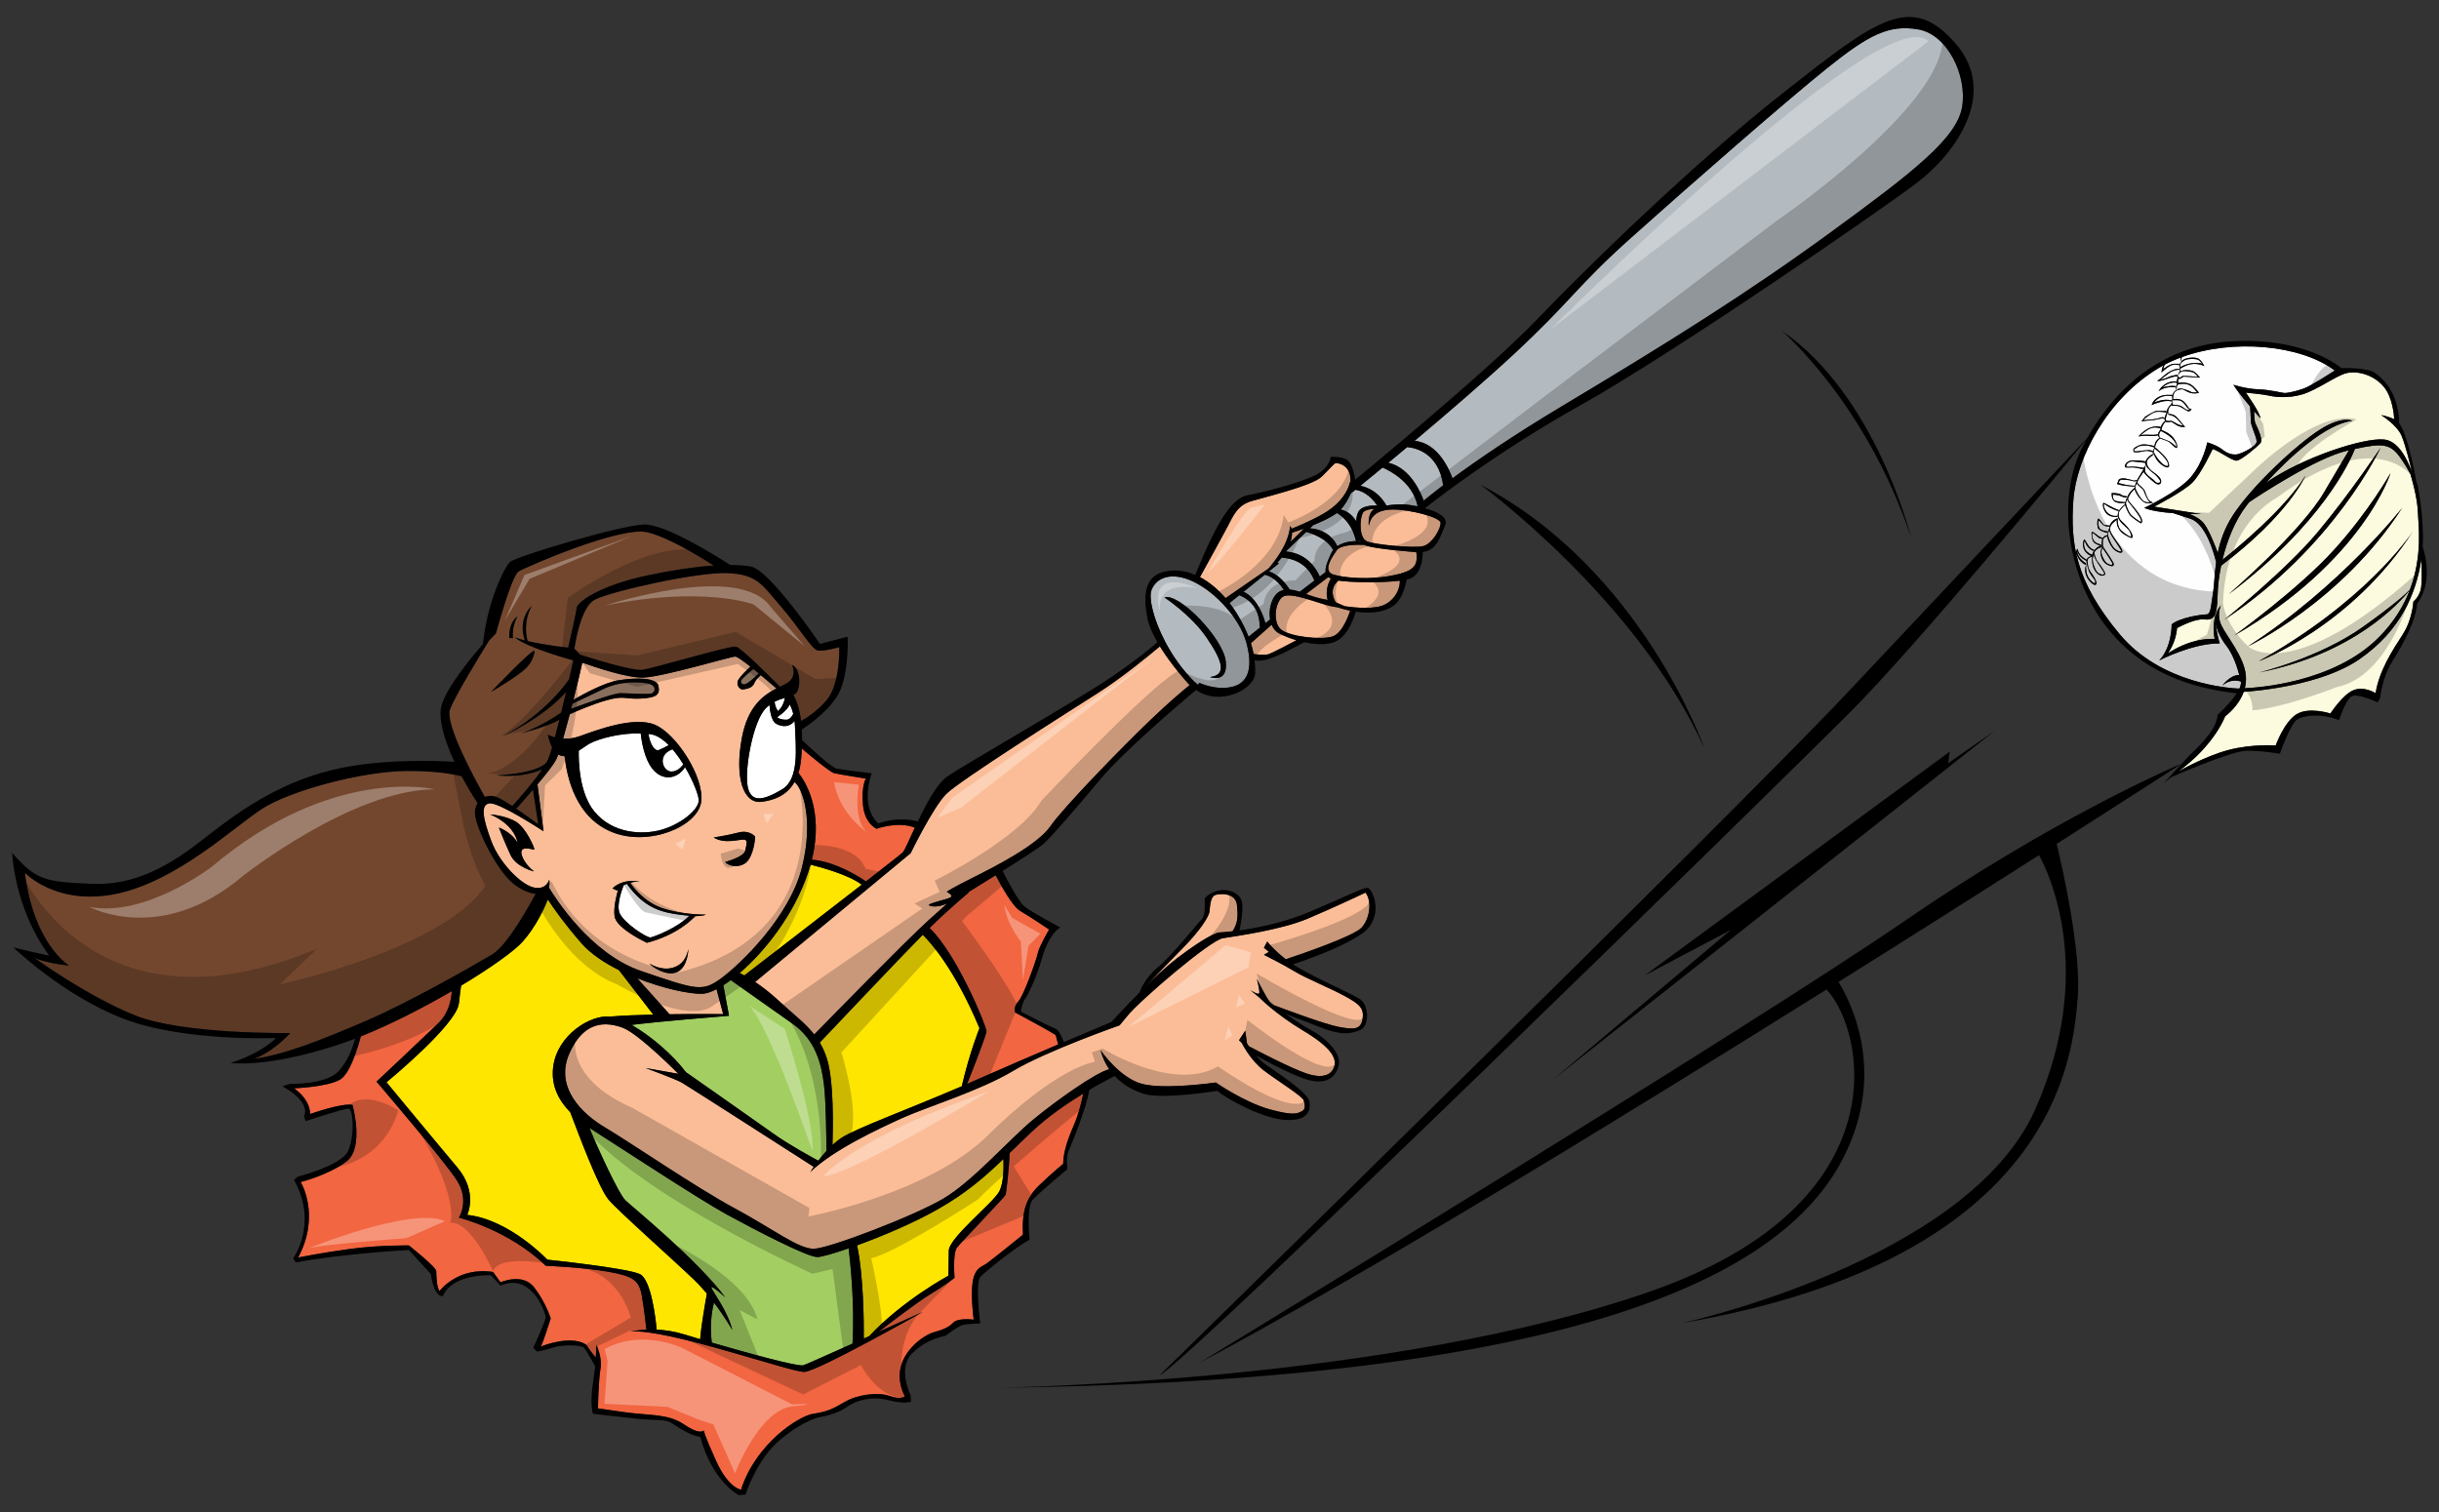
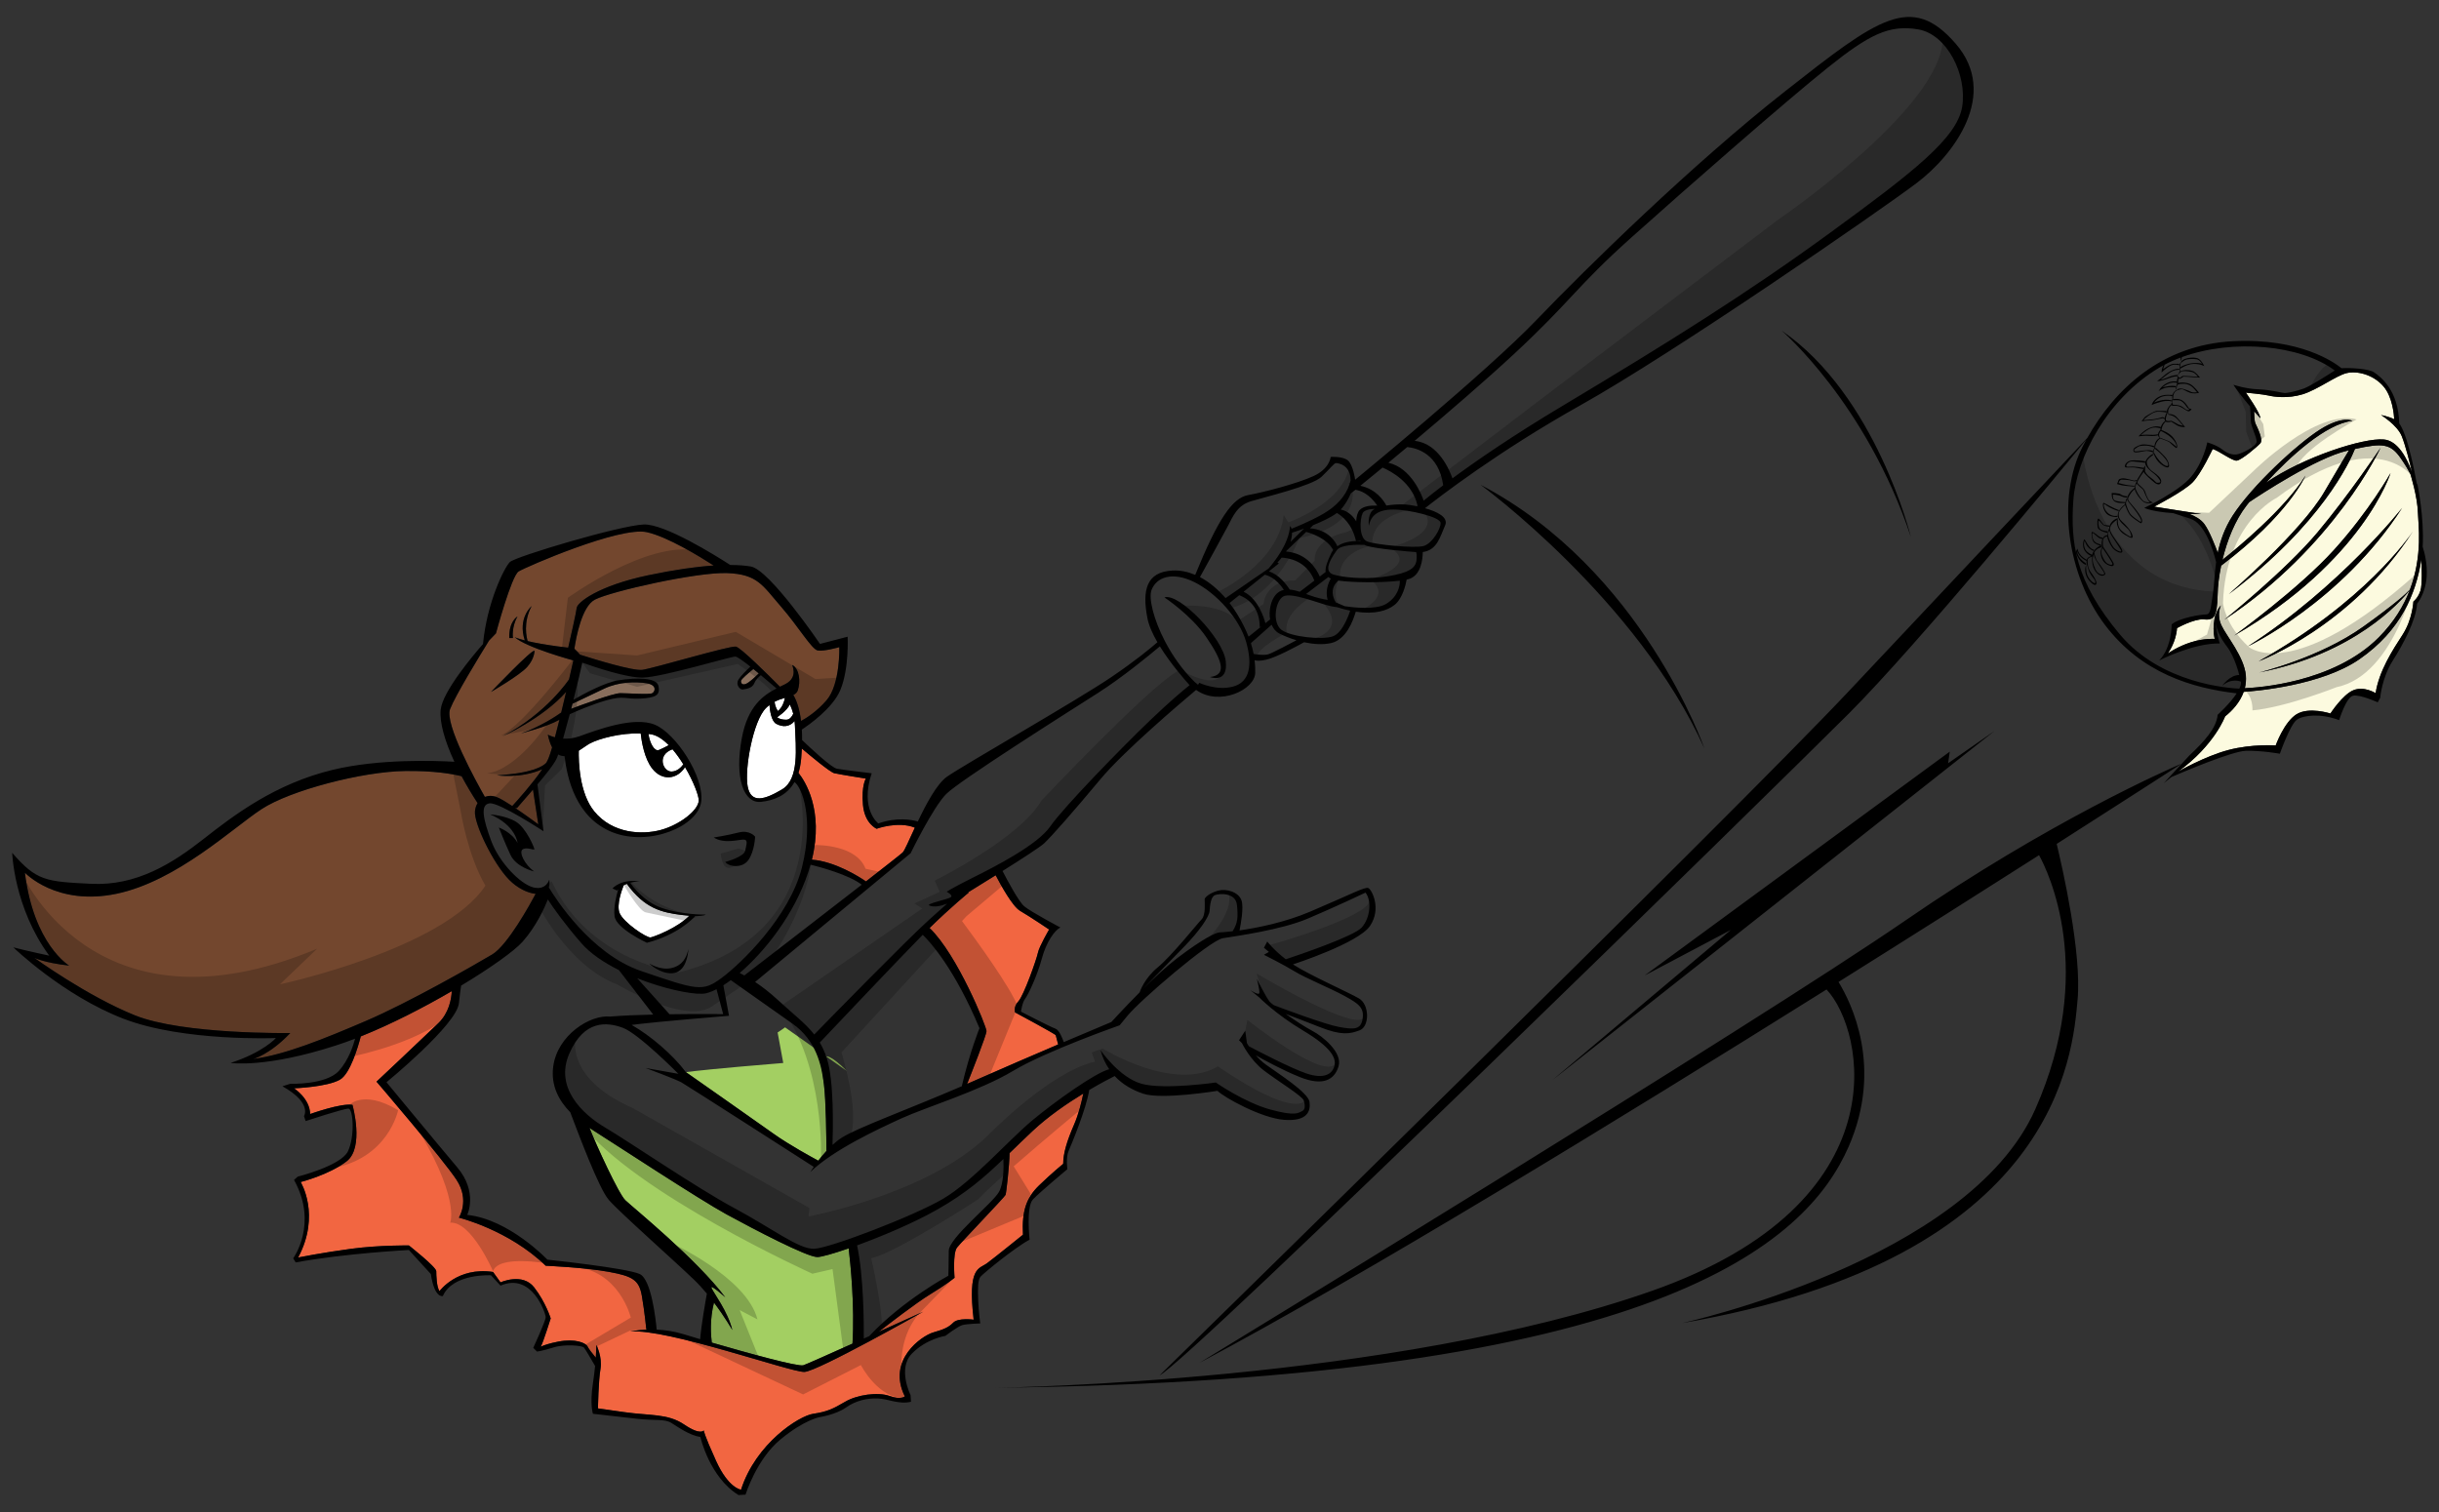
<svg xmlns="http://www.w3.org/2000/svg" version="1.1" id="Layer_2" x="0px" y="0px" width="200px" height="124px" viewBox="0 0 200 124" style="enable-background:new 0 0 200 124;" xml:space="preserve">
  <rect x="0" y="0" width="200" height="124" fill="#333333" stroke="none" />
-   <path id="color9" style="fill:#B4BBC0;" d="M100.822,49.454c0.236,0.302,0.451,0.616,0.645,0.934  c0.394,0.649,0.693,1.249,0.912,1.815l0.04-0.013l1.045-0.841l-0.162,0.094c0-1.833-1.209-2.455-1.683-2.628L100.822,49.454z   M116.741,41.06c0.397-0.326,0.928-0.75,1.602-1.262c-0.375-2.612-2.199-3.062-2.951-3.133c-0.545,0.455-1.063,0.888-1.547,1.29  C115.732,38.376,116.587,40.608,116.741,41.06z M113.683,41.46c0.543-0.089,1.155-0.117,1.588-0.082  c0.21,0.017,0.545,0.063,0.922,0.14c0.016-0.014,0.03-0.026,0.048-0.041c-0.418-1.918-2.211-2.85-2.87-3.131  c-0.724,0.599-1.349,1.11-1.825,1.495C112.831,40.102,113.465,41.051,113.683,41.46z M111.206,42.751  c0.02-0.405,0.119-0.759,0.29-0.93c0.309-0.31,0.868-0.381,1.442-0.359c-0.662-0.978-1.386-1.234-1.795-1.294  c-0.157,0.126-0.286,0.229-0.383,0.304c-0.187,0.44-0.454,0.927-0.824,1.314C110.582,41.92,110.978,42.372,111.206,42.751z   M109.661,44.793c0.621-0.434,1.5-0.438,1.912-0.411c-0.008-0.013-0.018-0.025-0.025-0.039l-0.358,0.026  c-0.326-1.436-1.16-2.069-1.567-2.3c-0.012,0.007-0.021,0.015-0.03,0.022c-0.482,0.353-1.214,0.695-1.908,0.973l-0.272,0.261  C108.971,43.448,109.529,44.485,109.661,44.793z M105.457,45.23c1.781,0.148,2.532,1.511,2.763,2.051l0.482-0.369  c-0.046-0.356,0.133-0.851,0.45-1.521c0.048-0.103,0.106-0.194,0.17-0.278c-0.49-0.955-1.795-1.376-2.215-1.491l-1.594,1.531  l0.002-0.008C105.496,45.171,105.477,45.201,105.457,45.23z M105.761,48.352c0.266,0.021,0.543,0.088,0.823,0.177l1.197-0.913  c-0.641-1.642-2.148-1.86-2.684-1.885c-0.106,0.135-0.223,0.273-0.347,0.404l0.117,0.07l-0.815,0.656  C104.87,47.109,105.485,47.923,105.761,48.352z M101.975,48.529c1.212,0.569,1.702,2.242,1.789,2.58l0.385-0.31  c-0.125-0.714,0.063-1.546,0.446-2.009c0.191-0.233,0.422-0.357,0.678-0.411c-0.618-0.994-1.382-1.209-1.559-1.248L101.975,48.529z   M119.101,39.229c1.995-1.473,4.956-3.51,9.024-5.944c8.637-5.168,15.165-9.248,21.966-14.212c6.8-4.965,10.404-7.754,10.811-10.338  c0.408-2.584-1.224-5.917-3.603-6.325c-2.382-0.407-4.012,0.407-7.413,3.128c-3.401,2.72-11.562,9.86-16.117,13.94  c-4.557,4.081-4.896,5.168-9.658,9.588c-2.265,2.104-5.416,4.817-8.111,7.086C117.971,36.334,118.893,38.631,119.101,39.229z   M95.547,52.63c-0.97-1.847-1.374-3.593-1.12-4.247c0.408-1.054,1.7-1.53,3.502-0.647c1.801,0.884,3.705,2.993,4.252,4.896  c0.543,1.904,0.305,3.298-1.055,3.673c-1.361,0.373-2.789-0.307-2.789-0.307l-0.094,0.167l-0.314-0.269  c-0.99-0.977-1.79-2.138-2.381-3.263v-0.001L95.547,52.63z M95.482,48.994c0,0,2.176,1.428,3.435,3.264  c1.257,1.837,1.766,3.094,0.305,3.265c0,0,1.497,0.578,1.291-1.292C100.311,52.36,96.672,48.586,95.482,48.994z" />
  <path id="color8" style="fill:#73472E;" d="M48.785,49.176c1.315-0.681,8.342-2.266,10.835-2.177  c2.494,0.091,2.902,0.997,4.398,2.721c1.497,1.722,2.538,3.536,3.038,3.626c0.498,0.091,1.767-0.272,1.767-0.272  s0.09,3.037-1.043,4.352c-0.791,0.918-1.647,1.46-2.093,1.703c-0.114-0.937-0.338-1.651-0.635-2.133  c0.178-0.088,0.31-0.204,0.371-0.386c0.238-0.714,0.136-1.734-0.443-2.074c-0.088-0.052,0.544,0.987-0.578,1.565  c-0.138,0.071-0.287,0.142-0.444,0.218c-0.952-0.96-3.222-3.219-3.615-3.29c-0.498-0.091-6.71,1.768-7.662,1.904  c-0.76,0.109-3.88-0.849-5.115-1.242c-0.164-0.207-0.374-0.405-0.464-0.486C47.24,52.293,47.708,49.733,48.785,49.176z   M39.758,65.353c-0.727-1.281-3.32-5.99-2.852-7.201c0.432-1.115,2.4-4.335,3.198-5.622l0.565-0.589c0,0,1.269-4.716,1.859-5.078  s8.297-3.717,10.518-3.219c1.685,0.378,4.307,1.981,5.477,2.733c-1.445,0.099-3.237,0.349-5.385,0.802  c-4.081,0.862-5.803,2.222-5.849,2.676c-0.037,0.364-0.512,2.453-0.698,3.261c-0.464-0.052-1.242-0.149-2.204-0.315  c-0.451-0.077-0.819-0.154-1.118-0.227c-0.083-0.271-0.397-1.516,0.324-2.868c0,0-1.162,0.969-0.561,2.811  c-0.582-0.149-0.823-0.26-0.823-0.26c0.952,0.862,4.806,1.904,4.806,1.904s-0.146,0.654-0.362,1.592v-0.028  c0,0-1.836,2.788-5.44,4.658c0,0,3.264-1.446,5.21-3.64c-0.127,0.537-0.265,1.117-0.405,1.691c-0.402,0.286-1.725,1.174-3.308,1.712  c0,0,2.102-0.519,3.163-1.121c-0.127,0.506-0.253,0.996-0.37,1.441c-0.364-0.095-0.583-0.217-0.583-0.217  c0.095,0.445,0.214,0.785,0.352,1.045c-0.114,0.389-0.214,0.699-0.295,0.893c-0.047,0.112-0.109,0.235-0.182,0.366  c-0.245,0.269-1.119,0.87-4.057,1.028c0,0,1.909,0.302,3.725-0.494c-0.781,1.159-2.072,2.593-2.458,3.013  c-0.495-0.325-0.957-0.603-1.244-0.718C40.398,65.238,40.052,65.24,39.758,65.353z M41.758,52.326h0.305  c0,0-0.136-0.883,0.374-1.768C42.438,50.558,41.724,50.933,41.758,52.326z M40.262,56.747c0,0,2.347-1.359,2.959-2.04  c0.612-0.68,0.612-1.326,0.612-1.326C43.73,53.109,40.262,56.747,40.262,56.747z M40.352,78.282c1.266-0.752,3.118-4.126,3.57-4.974  c-0.675-0.066-1.52-0.49-2.165-1.146c-1.337-1.36-2.902-4.647-2.812-5.621c0.024-0.261,0.102-0.487,0.216-0.676  c-0.48-0.737-0.921-1.478-1.31-2.206c-0.743-0.184-2.255-0.457-4.619-0.428c-3.535,0.046-9.43,1.588-11.787,3.129  c-2.358,1.542-6.937,5.894-11.878,6.937c-4.942,1.041-7.526-1.723-7.526-1.723c0.725,5.894,3.627,7.617,3.627,7.617  c-2.04-0.228-2.856-0.637-2.856-0.637s4.307,3.13,8.251,4.717c3.944,1.588,12.739,1.451,12.739,1.451  c-1.677,1.768-3.038,2.132-3.038,2.132c2.63-0.363,5.759-1.632,9.25-3.128S38.902,79.142,40.352,78.282z M42.393,66.268  l-0.158-0.014c0.774,0.518,1.577,1.106,1.906,1.349l-0.436-2.85C43.29,65.234,42.844,65.743,42.393,66.268z" />
  <path id="color7" style="fill:#886E5C;" d="M53.489,56.848c0.238-0.136,0.408-0.68-0.476-0.816  c-0.883-0.136-2.244-0.136-3.469,0.443c-0.971,0.458-2.154,1.023-2.602,1.237c-0.036,0.14-0.071,0.279-0.108,0.42  c0.595-0.226,3.429-1.285,4.037-1.285C51.551,56.848,53.25,56.985,53.489,56.848z M60.765,55.828  c-0.033,0.204,0.136,0.477,0.612,0.137c0.321-0.23,0.658-0.553,0.843-0.738c-0.149-0.123-0.299-0.245-0.445-0.362  C61.402,55.169,60.788,55.688,60.765,55.828z" />
-   <path id="color6" style="fill:#FFE600;" d="M70.834,109.774c0.007-1.201-0.013-5.166-0.553-7.641  c2.057-0.748,4.655-1.844,6.602-2.951c2.355-1.339,3.831-2.631,5.399-4.131c0.03,0.682,0.028,2.013-0.366,2.703  c-0.544,0.953-4.114,3.775-4.114,4.829c0,1.053-0.035,2.04-0.035,2.04s-3.712,1.99-6.49,4.954  C71.129,109.641,70.981,109.709,70.834,109.774z M44.886,103.307c0,0,6.483,0.68,7.572,1.178c0.963,0.443,1.322,3.796,1.392,4.559  c0.662,0.03,1.43,0.135,2.235,0.383c0.353,0.108,0.808,0.246,1.328,0.401c0.086-1.114,0.429-3.054,0.553-3.736  c-0.326-0.391-0.677-0.778-1.043-1.129c-1.734-1.667-6.12-5.542-7.004-6.562c-0.818-0.945-2.483-5.417-3.156-7.18  c-0.918-0.943-1.603-2.169-1.4-3.734c0.34-2.619,3.061-4.286,4.658-4.115c0.992-0.083,2.263-0.135,3.545-0.165l-2.814-3.647  c-1.226-0.614-2.336-1.357-3.077-2.207c-1.389-1.596-2.271-2.85-2.749-3.586c-0.278,0.697-0.964,2.222-2.079,3.472  c-0.664,0.745-2.587,2.124-5.033,3.594c-0.051,0.315-0.111,0.774-0.18,1.44c-0.181,1.767-5.939,6.483-5.939,6.483  s4.081,4.94,5.803,6.982c1.723,2.04,0.817,3.899,0.817,3.899C41.758,99.997,44.886,103.307,44.886,103.307z M66.465,70.912  c-0.058,0.204-0.12,0.413-0.191,0.626c-1.154,3.46-3.542,6.478-5.621,8.26c0.104,0.051,0.233,0.116,0.383,0.198  c0.779-0.6,6.042-4.655,9.628-7.441C69.597,71.731,67.206,71.095,66.465,70.912z M69.028,93.299  c1.277-0.809,5.324-2.276,9.837-4.215c0.665-2.84,1.452-4.761,1.452-4.761c-2.043-4.871-4.016-7.043-4.651-7.66  c-0.037,0.037-0.073,0.073-0.11,0.111c-1.823,1.852-7.084,7.405-8.334,8.726c0.225,0.381,0.42,0.806,0.581,1.305  c0.587,1.817,0.508,5.749,0.461,7.09C68.507,93.672,68.763,93.467,69.028,93.299z" />
-   <path id="color5" style="fill:#A3CF62;" d="M67.566,88.947c0.166,1.325,0.197,4.351,0.202,5.445  c-0.251,0.273-0.477,0.547-0.669,0.796c-0.443-0.238-2.388-1.295-3.647-2.194c-1.427-1.02-7.208-5.067-7.208-5.067  c-1.068-1.423-2.897-2.994-4.449-3.872c0.56-0.076,2.44-0.299,7.984-0.751l-0.463-2.502c0.196-0.125,0.4-0.266,0.609-0.421  c0.653,0.463,3.362,2.38,5.057,3.569C66.919,85.31,67.361,87.315,67.566,88.947z M58.368,110.108  c2.973,0.867,7.093,1.998,7.51,1.858c0.231-0.075,2.03-0.876,4.028-1.773c0.193-3.086-0.169-6.6-0.311-7.815  c-1.278,0.443-2.253,0.713-2.571,0.713c-0.85,0-5.203-2.277-7.446-3.501c-2.244-1.224-9.283-5.849-10.847-6.833  c-0.127-0.081-0.257-0.165-0.39-0.254c0.546,1.392,2.391,5.412,2.941,5.932c0.646,0.613,5.848,4.829,8.194,7.956  c0,0-1.292-1.156-1.122-0.748c0.17,0.409,1.326,1.905,1.7,3.435c0,0-0.601-1.056-1.505-2.253  C58.191,108.21,58.291,109.519,58.368,110.108z" />
-   <path id="color4" style="fill:#FBBD97;" d="M40.148,65.882c-0.793,0.092-0.521,1.315,0.136,3.083  c0.657,1.769,2.38,3.536,3.445,3.809c1.065,0.273,1.315-0.635,1.315-0.635c0.037,0.256,0.019,0.465-0.039,0.634  c0.524,0.876,3.421,5.446,7.565,6.858c4.591,1.565,5.032,1.734,6.597,0.578c1.565-1.157,5.576-4.999,6.597-9.078  c0.984-3.938,0.037-6.513-0.611-6.994c-0.635,1.119-1.703,1.502-2.721,1.621c-1.462,0.17-2.21-1.971-1.598-5.236  c0.493-2.626,1.776-3.513,2.843-4.061c-0.325-0.28-0.795-0.684-1.286-1.092c-0.191,0.161-0.44,0.407-0.538,0.663  c-0.17,0.443-0.749,0.476-0.952,0.511c-0.204,0.033-0.612-0.375-0.339-0.817c0.187-0.304,0.68-0.786,0.971-1.057  c-0.592-0.468-1.091-0.825-1.231-0.825c-0.408,0-5.939,1.678-7.572,1.723c-1.319,0.036-3.999-0.875-4.978-1.225  c-0.1,0.495-0.389,1.71-0.727,3.047c0.785-0.454,2.543-1.416,3.678-1.596c1.495-0.238,3.162-0.238,3.298,0.476  s-0.17,0.952-1.462,1.02c-1.292,0.068-1.326-0.272-2.788,0.136c-1.191,0.332-2.562,0.935-3.03,1.148  c-0.184,0.707-0.372,1.401-0.544,2c0.389,0.022,0.842-0.015,1.33-0.189c1.429-0.511,4.455-1.667,6.189-0.952  c1.734,0.715,4.046,4.251,3.808,6.291c-0.238,2.041-4.284,3.74-7.311,2.517c-2.975-1.204-3.682-4.411-3.899-6.231  c-0.18,0.004-0.355-0.036-0.518-0.135c-0.064,0.183-0.119,0.32-0.163,0.403c-0.263,0.501-0.833,1.216-1.54,2.047l0.498,3.847  C44.569,68.172,40.942,65.792,40.148,65.882z M55.494,79.731c-0.918,0.375-2.142-0.543-2.244-0.714c0,0,0.884,0.579,1.801,0.375  c0.918-0.204,1.258-0.884,1.394-1.565C56.447,77.828,56.414,79.359,55.494,79.731z M60.561,68.273  c0.918-0.237,1.359,0.341,1.359,0.341s-0.035,1.156-0.544,1.904c-0.51,0.748-1.666,0.543-1.904,0.17c0,0,1.53-0.408,1.632-0.918  s0.272-0.918-0.136-0.918s-1.599,0.374-2.448-0.169C58.521,68.683,59.643,68.513,60.561,68.273z M52.469,72.287  c0,0-0.359-0.01-0.791,0.105c0.159,0.24,1.083,1.547,2.593,2.07c1.666,0.577,3.605,0.544,3.605,0.544s-0.128,0.127-0.858,0.116  c-0.236,0.262-1.502,1.555-3.97,2.195c0,0-2.516-1.156-2.652-2.176c-0.097-0.724,0.149-1.703,0.3-2.211  c-0.032,0.033-0.066,0.067-0.096,0.103l-0.374-0.171C50.225,72.864,50.904,72.048,52.469,72.287z M43.82,69.645  c0,0.113-0.669-0.215-0.975,0.022c-0.305,0.238,0.17,1.226,0.952,1.802c0,0-1.462-0.339-1.938-1.359  c-0.476-1.02-0.952-2.244-0.952-2.244s1.054,0.374,1.53,1.257c0,0-0.136-1.439-2.244-2.335c0,0,1.292,0.091,2.131,0.613  C43.163,67.924,43.82,69.532,43.82,69.645z M105.947,43.685c0.182-0.058,0.543-0.174,0.983-0.331l-1.098,1.076  C105.916,44.111,105.947,43.868,105.947,43.685z M109.13,47.448c-0.212,0.361-0.466,0.998-0.264,1.75  c-0.329-0.05-0.91-0.164-1.551-0.407c-0.071-0.026-0.143-0.054-0.212-0.079l1.823-1.389C108.983,47.368,109.051,47.41,109.13,47.448  z M96.536,78.576c-0.853,0.651-1.884,1.613-2.816,2.536c0.67-0.689,2.395-2.463,3.394-3.489c1.258-1.291,2.041-2.447,2.074-2.923  s0.101-1.157,0.443-1.292c0.339-0.136,1.699-0.237,1.801,0.816c0.096,0.993,0.07,1.471-0.358,2.149  c-0.597,0.071-0.991,0.096-1.072,0.096C99.731,76.469,98.679,76.943,96.536,78.576z M83.071,87.826  c2.72-1.632,8.738-3.741,8.738-3.741l0.645-0.782c1.02-1.258,6.767-6.188,7.821-6.359s4.76-0.68,6.937-1.597  c2.177-0.918,4.76-2.143,4.76-2.143c0.512,0.646,0.409,2.041-0.305,2.857c-0.629,0.717-5.158,2.254-6.231,2.611  c-0.987-0.752-1.521-1.456-1.521-1.456l-0.273,0.51l0.409,0.34l-0.409,0.238c0,0,1.631,0.816,2.518,1.36  c0.882,0.543,2.889,1.359,4.079,2.006c1.19,0.646,1.632,0.986,1.495,1.87c-0.135,0.884-0.644,0.918-1.938,0.68  c-1.158-0.214-4.641-1.521-5.347-1.787c-0.159-0.127-0.276-0.227-0.331-0.288c-0.305-0.339-1.053-1.87-1.053-1.87  s0.237,0.918,0.202,1.156c-0.034,0.238-0.748-0.237-0.748-0.237l0.748,0.612c0,0,1.327,1.36,3.605,2.721  c2.279,1.36,2.721,2.245,2.551,2.89c-0.17,0.648-0.818,1.121-2.312,0.612c-1.304-0.444-4.031-1.87-4.708-2.228  c-0.102-0.154-0.155-0.253-0.155-0.253l-0.137-1.02l-0.51,0.782l0.237,0.238c0,0,0.68,1.394,1.803,2.244  c1.122,0.851,3.162,2.108,3.264,2.448c0.101,0.34,0.171,0.748-0.137,0.884c-0.305,0.136-0.51,0.442-2.618-0.137  c-2.108-0.578-4.454-2.209-4.454-2.209s-4.25,0.612-6.086,0.102c-1.837-0.511-3.366-2.756-3.366-2.756  c0.164,0.605,0.408,1.12,0.712,1.563c-1.147,0.298-4.386,2.604-6.254,4.151c-1.972,1.631-4.93,5.031-7.344,6.459  c-2.413,1.428-9.351,4.081-10.609,4.115s-3.366-1.631-6.529-3.332c-3.163-1.702-8.671-5.476-10.575-6.597  c-1.904-1.121-4.183-3.298-2.959-6.086s3.094-2.584,4.386-2.108c1.293,0.477,4.556,3.775,4.556,3.775l-2.687-0.476  c0,0,2.483,0.917,2.958,1.19c0.451,0.258,9.828,6.273,10.827,6.915c-0.181,0.261-0.286,0.43-0.286,0.43  c1.904-1.836,5.576-3.536,7.514-4.42C75.897,90.817,80.351,89.459,83.071,87.826z M59.301,83.167  c-0.054-0.001-2.081-0.022-4.397,0.013l-2.65-2.952c2.144,0.85,4.329,1.31,5.349,1.272c0.308-0.011,0.704-0.142,1.153-0.375  L59.301,83.167z M104.9,51.952c0.387,0.199,0.879,0.399,1.412,0.556c-0.383,0.202-1.938,1.026-2.295,1.144  c-0.336,0.112-0.997,0.016-1.217-0.021c-0.054-0.276-0.125-0.56-0.216-0.853l0.005-0.045l1.686-1.499  C104.402,51.542,104.604,51.8,104.9,51.952z M109.628,49.795c0.385,0.121,0.75,0.218,1.089,0.287h-0.003  c0,0-0.542,1.803-1.427,2.108c-0.884,0.307-3.469,0.035-4.216-0.543c-0.748-0.578-0.51-2.312,0.137-2.721  c0.645-0.407,2.957,0.578,3.909,0.783C109.312,49.75,109.481,49.777,109.628,49.795z M114.784,47.621  c0.03,0.478-0.206,1.373-1.144,1.918c-0.845,0.489-2.673,0.281-3.364,0.18l-0.741-0.32c-0.085-0.136-0.359-0.631-0.214-1.151  c0.075-0.272,0.252-0.483,0.424-0.635C110.836,47.778,113.303,47.808,114.784,47.621z M116.127,45.281  c0.036,0.109,0.063,0.306,0.028,0.654c-0.067,0.681-0.68,1.054-2.346,1.326c-1.49,0.243-3.14,0.16-4.129-0.055l-0.325-0.081  c-0.117-0.035-0.206-0.083-0.274-0.144l-0.117-0.161c-0.199-0.455,0.323-1.23,0.662-1.702c0.324-0.449,1.602-0.459,2.259-0.433  c0.04,0.022,0.079,0.044,0.123,0.059C112.803,45.019,115.579,45.239,116.127,45.281z M114.251,41.785  c1.293,0,3.843,0.613,3.877,1.089c0.033,0.475-0.68,1.7-1.394,1.904s-3.945-0.103-4.626-0.374c-0.68-0.273-0.614-1.802-0.374-2.312  c0.122-0.263,0.586-0.346,1.008-0.363c-0.095,0.049-0.173,0.102-0.226,0.159c-0.375,0.408-0.273,1.225-0.273,1.225  C112.414,42.296,112.96,41.785,114.251,41.785z M98.395,47.326c0.319-0.575,1.892-3.417,2.288-4.18  c0.443-0.85,0.782-1.701,1.905-2.041c1.12-0.339,5-1.257,5.78-2.006c0.782-0.747,1.02-1.121,1.19-1.121  c0.171,0,1.19,0.136,1.19,1.428c-0.019,0.08-0.042,0.16-0.064,0.238c-0.081,0.003-0.106,0.013-0.013,0.039  c-0.33,1.026-1.107,1.852-2.2,2.475c-1.053,0.603-2.293,1.098-2.562,1.204c-0.048-0.167-0.123-0.217-0.123-0.217  c-0.107,1.498-1.327,2.962-1.761,3.478l-3.531,2.427C99.888,48.352,99.175,47.74,98.395,47.326z M74.672,69.974  c0,0,1.837-3.776,2.924-4.863c1.088-1.088,9.793-6.596,12.411-8.263c2.006-1.276,4.19-3.071,5.103-3.84  c0.916,1.482,2.132,2.846,2.44,3.183c-0.535,0.427-1.628,1.34-3.225,2.868c-2.347,2.244-7.14,7.175-8.194,8.704  c-1.054,1.531-4.522,3.298-6.358,4.216c-1.837,0.918-2.142,1.156-2.142,1.156s0.544,0.273,0.34,0.443s-2.079,0.541-1.768,0.679  c0.39,0.174,0.947,0.051,1.458-0.147c-0.391,0.347-0.882,0.784-1.493,1.337c-1.922,1.739-8.14,8.102-9.398,9.392  c-0.744-0.947-1.734-1.672-2.944-2.796c-0.703-0.651-1.357-1.146-1.906-1.511L74.672,69.974z" />
+   <path id="color5" style="fill:#A3CF62;" d="M67.566,88.947c0.166,1.325,0.197,4.351,0.202,5.445  c-0.251,0.273-0.477,0.547-0.669,0.796c-0.443-0.238-2.388-1.295-3.647-2.194c-1.427-1.02-7.208-5.067-7.208-5.067  c0.56-0.076,2.44-0.299,7.984-0.751l-0.463-2.502c0.196-0.125,0.4-0.266,0.609-0.421  c0.653,0.463,3.362,2.38,5.057,3.569C66.919,85.31,67.361,87.315,67.566,88.947z M58.368,110.108  c2.973,0.867,7.093,1.998,7.51,1.858c0.231-0.075,2.03-0.876,4.028-1.773c0.193-3.086-0.169-6.6-0.311-7.815  c-1.278,0.443-2.253,0.713-2.571,0.713c-0.85,0-5.203-2.277-7.446-3.501c-2.244-1.224-9.283-5.849-10.847-6.833  c-0.127-0.081-0.257-0.165-0.39-0.254c0.546,1.392,2.391,5.412,2.941,5.932c0.646,0.613,5.848,4.829,8.194,7.956  c0,0-1.292-1.156-1.122-0.748c0.17,0.409,1.326,1.905,1.7,3.435c0,0-0.601-1.056-1.505-2.253  C58.191,108.21,58.291,109.519,58.368,110.108z" />
  <path id="color3" style="fill:#F26641;" d="M81.647,71.779c0.419,0.807,1.379,2.558,2.002,2.921c0.817,0.476,2.38,1.53,2.38,1.53  s-0.817,1.393-0.918,1.905c-0.102,0.51-1.155,3.502-1.598,3.978s-0.272,0.918-0.272,0.918s3.299,1.767,3.332,1.87  c0.024,0.071,0.136,0.512,0.197,0.754c-2.008,0.857-4.433,1.9-6.658,2.883c-0.271,0.119-0.54,0.238-0.808,0.354  c0.326-0.816,1.59-4.005,1.59-4.332c0-0.363-2.378-6.255-4.667-8.456c1.777-1.741,3.205-2.9,3.205-2.9l-0.047-0.025  C79.875,72.88,80.726,72.355,81.647,71.779z M65.475,63.384c0.514,0.641,2.101,3.033,1.101,7.113c1.925,0.17,3.835,1.378,4.435,1.79  c1.669-1.298,2.903-2.267,3.015-2.381c0.148-0.148,0.513-0.995,0.992-2.028c-1.373-0.558-3.133,0.089-3.133,0.089  s-0.986-0.406-1.122-1.97C70.626,64.432,71,63.854,71,63.854s-2.142-0.34-2.584-0.441c-0.354-0.082-2.015-1.473-2.664-2.023  c-0.012,0.269-0.03,0.544-0.056,0.832C65.656,62.66,65.58,63.045,65.475,63.384z M85.214,97.209  c1.054-1.019,1.972-1.767,1.972-1.767c0-0.85,0.306-1.87,0.885-3.197c0.392-0.897,0.643-1.967,0.763-2.564  c-1.312,0.801-2.882,1.872-4.164,3.076C83.984,93.4,83.371,94,82.784,94.568c-0.004,0.976-0.266,3.278-0.325,3.425  c-0.068,0.17-3.605,3.842-3.978,4.318c-0.375,0.477-0.204,2.482-0.204,2.482s-0.714,0.577-2.007,1.36  c-1.117,0.675-3.5,2.517-4.216,3.072c1.976-0.892,3.66-1.656,3.66-1.656s-8.659,4.895-9.748,4.942  c-1.087,0.046-11.289-3.582-14.28-3.311c0,0,0.55-0.134,1.408-0.162l-0.093-0.02c0,0-0.136-1.406-0.362-2.721  c-0.227-1.315-0.725-1.631-2.72-1.995c-1.995-0.362-5.169-0.498-5.169-0.498c-3.038-2.946-7.118-3.945-7.118-3.945  s0.907-1.406-0.181-3.082c-1.088-1.678-6.575-8.071-6.575-8.071s3.763-3.535,5.078-4.804c0.857-0.828,1.059-1.944,1.096-2.621  c-2.304,1.343-4.973,2.715-7.463,3.713c-0.235,0.903-0.875,3.064-1.703,3.544c-1.054,0.612-3.774,0.714-3.774,0.714  s1.292,0.816,1.326,2.108c0,0,2.551-0.918,3.469-0.75c0,0,0.986,3.502-0.476,4.626c-1.462,1.123-3.774,1.701-3.774,1.701  s1.666,2.687-0.204,6.189c0,0,2.04-0.408,4.353-0.714c2.312-0.307,4.727-0.274,4.727-0.274s2.244,1.768,2.244,2.108  c0,0.34,0.035,1.361,0.272,1.632c0,0,1.462-2.007,4.386-1.565l0.612,0.851c0,0,1.802-0.817,2.755,0.409  c0.952,1.223,1.36,2.548,1.36,2.548s-0.646,2.042-0.782,2.245c-0.136,0.204,0-0.067,1.394-0.339  c1.394-0.274,2.278,0.102,2.415,0.407c0.076,0.173,0.402,0.583,0.671,0.908c0.043-0.645,0.043-1.043,0.043-1.043  s0.51,0.988,0.34,1.971c-0.17,0.986-0.204,3.232-0.204,3.232s0,0,2.142,0.305c2.142,0.306,3.57,0.102,4.93,1.02  c1.361,0.918,1.598,0.476,1.598,0.476s0,0.273,1.019,2.518c1.02,2.244,2.04,2.347,2.04,2.347c1.225-3.81,4.76-6.053,5.917-6.223  c1.156-0.171,1.632-0.408,2.618-0.987c0.986-0.578,2.687-0.816,3.638-0.476c0.952,0.34,1.258,0.033,1.258,0.033  c-1.495-2.991,1.394-4.964,2.312-5.236s1.258-0.406,1.666-0.817c0.408-0.407,1.666-0.237,1.666-0.237  c-0.51-4.352,0.442-4.148,1.089-4.624c0.646-0.476,2.957-2.347,2.957-2.347C83.785,99.319,84.158,98.23,85.214,97.209z" />
  <path id="color2" style="fill:#FCFADF;" d="M197.692,38.945c-0.194-0.373-0.462-0.831-0.815-1.341  c-0.847-1.223-1.464-1.289-3.77-0.784c-0.391,0.985-2.721,6.182-10.34,11.904c0,0,5.915-5.1,7.819-8.364  c1.315-2.253,1.835-3.112,2.031-3.429c-0.042,0.01-0.083,0.019-0.127,0.028c-2.546,0.583-7.172,3.631-8.048,4.219  c-0.075,0.094-0.148,0.185-0.214,0.269c-0.955,1.222-1.608,2.895-1.985,4.464c1.109-0.879,5.096-4.144,6.814-6.911  c0,0-1.345,3.186-6.92,7.391c-0.183,0.874-0.276,1.698-0.288,2.368c-0.034,1.972-0.375,2.108-1.156,2.04  c-0.782-0.067-2.177,0.715-2.177,0.715c-0.069,1.156-0.75,2.073-0.75,2.073s0.818-0.578,1.906-0.918  c1.087-0.34,1.938-0.272,1.938-0.272c-0.273-1.121,0.135-2.244,0.135-2.244c-0.053,0.179-0.074,0.393-0.074,0.619  c0.008-0.395,0.137-0.783,0.449-1.129c0,0-0.375,0.747,0.034,1.632c0.407,0.883,1.87,2.584,2.007,4.114  c0.032,0.373-0.002,0.723-0.082,1.05c0.946-0.036,7.261-0.412,10.996-4.179c1.253-1.263,2.04-2.594,2.527-3.87  c-0.784,0.992-4.539,5.233-12.353,6.76c0,0,4.967-1.191,8.568-3.775c2.59-1.856,3.494-2.695,3.798-3.02  c1.073-2.832,0.68-5.385,0.656-6.296c-0.034-1.327-0.611-3.162-0.611-3.162L197.692,38.945z M190.043,43.656  c2.618-3.127,5.168-6.936,5.168-6.936s-3.808,8.161-12.819,14.111C182.392,50.831,187.425,46.784,190.043,43.656z M183.209,52.123  c0,0,5.303-3.842,8.194-7.04c2.889-3.195,4.625-6.289,4.625-6.289S193.783,46.002,183.209,52.123z M196.98,41.65  c-4.966,7.719-12.651,11.357-12.651,11.357C191.913,48.11,196.98,41.65,196.98,41.65z M197.873,43.558  c0.008-0.013,0.017-0.025,0.026-0.039C197.898,43.519,197.889,43.534,197.873,43.558c-5.067,7.859-12.659,10.673-12.659,10.673  C193.888,49.376,197.539,44.061,197.873,43.558z M188.819,32.333c1.224-0.373,2.753-1.53,3.603-1.734  c0.851-0.203,2.177,0.103,3.026,1.089c0.736,0.854,0.861,2.318,0.881,2.696c-0.442-0.226-1.085-0.35-1.085-0.35  s1.327,0.816,1.7,1.734c0.303,0.744,0.699,2.317,0.835,2.94c-0.397-1.099-1.136-2.562-2.296-2.667c-1.67-0.152-6.59,1.431-9.66,3.54  c1.987-2.165,4.898-4.814,7.076-5.07c0,0-0.815-0.443-2.651,0.714s-5.577,4.591-7.175,7.073c-0.661,1.03-1.015,2.077-1.215,3.037  c-0.198-0.54-0.678-1.782-1.097-2.357c-0.298-0.409-0.818-0.674-1.23-0.832c0.574,0.016,0.993,0.016,0.993,0.016  c-0.409-0.067-3.875-0.612-3.875-0.612s2.447-1.258,3.161-2.006c0.714-0.748,1.631-2.72,1.631-2.72  c0.51,0.136,1.598,0.986,1.972,0.953c0.373-0.034,1.667-1.123,1.938-1.428c0.273-0.306-0.305-1.394-0.408-1.632  c-0.092-0.212-0.102-0.852-0.102-0.992c0.298,0.345,0.51,0.583,0.51,0.583c0-0.443-1.19-2.108-1.19-2.108s1.462,0.136,1.87,0.238  C186.438,32.537,187.594,32.707,188.819,32.333z M198.555,45.886c0.03,0.572,0.085,2.071-0.079,2.563  c-0.203,0.613-0.576,0.884-0.576,0.884s-0.068,1.461-0.885,2.72c-0.817,1.258-1.94,2.992-2.211,4.794c0,0-0.953-0.612-1.837-0.238  c-0.882,0.374-1.87,1.905-1.87,1.905s-1.767-0.578-2.788,0.067c-1.019,0.647-1.7,2.551-1.7,2.551s-1.938-0.136-3.875,0.374  c-1.94,0.511-4.115,1.768-4.115,1.768c2.993-2.177,3.841-4.522,3.841-4.522c0.579-0.462,1.218-1.145,1.527-2.014  c0.908-0.06,6.35-0.502,9.491-2.678c3.433-2.38,4.624-5.406,5.065-8.093C198.549,45.941,198.551,45.914,198.555,45.886z" />
-   <path id="color1" style="fill:#FEFEFE;" d="M178.559,31.917l-0.042,0.11l-0.036-0.051c0,0-0.008-0.298,0.077-0.401  c0.085-0.102,0.417-0.11,0.629-0.093c0.212,0.016,0.486,0.145,0.654,0.323c0.171,0.179,0.323,0.374,0.323,0.374  s-0.349,0.043-0.484-0.033c-0.138-0.076-0.655-0.281-0.833-0.281C178.67,31.865,178.559,31.917,178.559,31.917z M178.729,30.981  c0.059,0.026,0.161-0.118,0.254-0.145c0.093-0.025,1.249,0.068,1.249,0.068s-0.119-0.188-0.306-0.315  c-0.186-0.128-0.741-0.178-0.953-0.145c-0.212,0.034-0.374,0.331-0.374,0.331l-0.009-0.034l-0.085,0.111l0.069-0.025  C178.576,30.828,178.67,30.955,178.729,30.981z M178.142,33.029c0,0-0.026,0.162,0.077,0.162c0.101,0,0.476,0.033,0.629,0.111  c0.153,0.076,0.407,0.306,0.502,0.322c0.093,0.018,0.202-0.033,0.202-0.033s-0.18-0.11-0.273-0.264  c-0.094-0.152-0.273-0.373-0.458-0.459c-0.187-0.084-0.646-0.043-0.646-0.043l0.018-0.084c0,0-0.07,0.08-0.083,0.293L178.142,33.029  z M183.63,56.473c-0.771-0.029-6.39-0.373-9.807-4.453c-3.671-4.386-4.046-7.514-3.808-10.982c0.238-3.469,2.755-8.331,7.038-10.881  c0.117-0.069,0.236-0.135,0.355-0.199c-0.143,0.205-0.166,0.59-0.166,0.59s0.476-0.45,0.807-0.586c0.33-0.137,0.646,0,0.646,0  l-0.019-0.12c0,0-0.076-0.024-0.424-0.008c-0.349,0.017-0.876,0.443-0.876,0.443c0.025-0.111,0.127-0.357,0.127-0.357l-0.077,0.028  c0.445-0.239,0.913-0.449,1.405-0.631l-0.017,0.016l0.008,0.409l-0.085,0.093l-0.01,0.424c-0.367-0.083-0.96,0.265-1.284,0.553  c-0.32,0.289-0.551,0.434-0.551,0.434c0.187,0.033,0.587-0.094,0.97-0.237c0.381-0.145,0.645-0.153,0.645-0.153  s0.049,0.08,0.109,0.144l-0.05-0.017c-0.042,0.097-0.054,0.216-0.056,0.318c-0.093-0.02-0.468-0.076-0.896,0.166  c-0.492,0.281-0.604,0.638-0.604,0.638c0.094-0.136,0.458-0.298,0.741-0.331c0.28-0.035,0.646-0.009,0.646-0.009l0.024-0.085  c-0.358-0.11-1.105,0.094-1.105,0.094c0.663-0.553,1.19-0.375,1.19-0.375l0.006-0.016c0.002,0.049,0.004,0.088,0.008,0.114  c-0.093,0.153-0.129,0.383-0.04,0.48c-0.208,0.118-0.298,0.276-0.333,0.415c-0.046-0.002-0.176-0.007-0.397-0.007  c-0.282,0-0.639,0.06-0.953,0.315c-0.315,0.255-0.357,0.519-0.357,0.519s0.297-0.145,0.807-0.273  c0.51-0.127,0.826-0.024,0.826-0.024v-0.076c-0.655-0.204-1.438,0.178-1.438,0.178c0.578-0.774,1.463-0.535,1.463-0.535l0.038-0.054  c-0.03,0.152,0.004,0.274,0.004,0.274c-0.066,0.141-0.062,0.262-0.048,0.328l-0.038,0.004c0,0,0.008,0.089,0.023,0.157l-0.032-0.064  c0,0-0.272,0.247-0.349,0.511c-0.077,0.263,0.163,0.382,0.163,0.382c0.119,0,0.391,0.076,0.595,0.264  c0.202,0.188,0.559,0.629,0.559,0.629s-0.298-0.06-0.399-0.11s-0.51-0.298-0.569-0.298c-0.06,0-0.426,0.076-0.45-0.085  c-0.026-0.161,0.109-0.501,0.109-0.501l-0.034-0.094l-0.026-0.118c0,0-0.577-0.026-0.807-0.008c-0.23,0.017-0.91,0.458-0.952,0.492  c-0.042,0.034-0.28,0.365-0.28,0.365s0.391-0.076,0.621-0.076c0.228,0,0.773-0.103,0.994-0.162c0.22-0.059,0.256,0.06,0.256,0.06  l0.008-0.103c0,0-0.093-0.11-0.264-0.042c-0.17,0.068-0.595,0.161-0.875,0.17c-0.281,0.009-0.571,0.06-0.571,0.06l0.093-0.136  c0,0,0.561-0.476,0.894-0.544c0.331-0.067,0.909,0.043,0.909,0.043s-0.246,0.434-0.153,0.663c0.013,0.027,0.026,0.048,0.047,0.064  l-0.047-0.021c-0.391,0.322-0.364,0.713-0.364,0.713c-0.135,0.147-0.187,0.269-0.194,0.369c-0.063,0.012-0.335,0.062-0.639,0.039  c-0.349-0.025-0.766,0.017-0.766,0.017s0.424-0.399,0.807-0.552c0.383-0.152,0.799,0.009,0.799,0.009l0.018-0.11  c0,0-0.375-0.153-0.902,0.068c-0.527,0.22-0.918,0.698-0.918,0.698s0.545-0.085,0.859-0.043c0.278,0.037,0.656-0.011,0.746-0.047  c0.016,0.106,0.083,0.178,0.131,0.217l-0.034,0.018c-0.442,0.255-0.401,0.798-0.401,0.798c-0.23,0.4-0.068,0.553-0.068,0.553  l-0.077-0.043c-0.22,0.094-0.62,0.467-0.611,0.757c0.008,0.289,0.543,0.714,0.67,0.807c0.129,0.095,0.331,0.273,0.51,0.544  s-0.101,0.246-0.202,0.246c-0.103,0-0.204-0.203-0.52-0.417c-0.315-0.212-0.476-0.484-0.476-0.552c0-0.067,0.026-0.443,0.026-0.443  l-0.104,0.145c0,0-0.002,0.019-0.004,0.048c-0.111-0.02-0.633-0.107-0.905-0.107c-0.305,0-0.561,0.068-0.543-0.076  c0.017-0.145,0.202-0.365,0.536-0.349c0.331,0.018,1.001,0.111,1.001,0.111l0.018-0.119c0,0-0.825-0.145-1.224-0.051  c-0.401,0.094-0.571,0.528-0.357,0.553c0.212,0.024,0.569-0.025,0.73,0.008c0.163,0.034,0.688,0.128,0.688,0.128l0.052-0.063  c0,0.006,0,0.013-0.002,0.02c-0.055,0.104-0.195,0.352-0.413,0.68c-0.14,0.208-0.181,0.348-0.181,0.445l-0.014-0.037  c0,0-0.141,0.234-0.149,0.487c-0.51,0.387-0.74,0.869-0.54,1.111c0.203,0.246,0.724,0.884,0.953,1.284  c0.23,0.399,0.076,0.416,0.018,0.374c-0.06-0.043-0.536-0.349-0.732-0.561c-0.194-0.212-0.347-0.663-0.4-0.85  c-0.052-0.188,0.085-0.408,0.085-0.408l-0.025-0.093c-0.042,0.043-0.087,0.195-0.119,0.322c-0.087-0.003-0.775-0.035-0.918-0.178  c-0.153-0.153-0.101-0.442-0.101-0.442s0.417,0.008,0.688,0.136c0.272,0.128,0.458,0.103,0.458,0.103l0.034-0.094  c0,0-0.365-0.018-0.526-0.153c-0.163-0.136-0.758-0.118-0.758-0.118s-0.042,0.519,0.256,0.697c0.271,0.163,0.764,0.121,0.851,0.112  c-0.016,0.072-0.027,0.126-0.027,0.126s-0.585,0.4-0.585,0.884c0,0.484,0.654,0.918,0.867,1.156c0.212,0.239,0.28,0.629,0.212,0.621  c-0.066-0.009-0.51-0.256-0.815-0.554c-0.307-0.297-0.264-0.883-0.264-0.883l0.016-0.085c-0.153-0.009-0.611,0.255-0.696,0.68  l-0.018-0.095c0,0-0.331-0.024-0.409-0.042c-0.075-0.018-0.288-0.365-0.432-0.501c-0.146-0.136-0.163,0.4-0.104,0.697  c0.058,0.298,0.782,0.45,0.782,0.45l0.042-0.119c0,0-0.534-0.051-0.67-0.255c-0.137-0.204-0.11-0.62-0.068-0.638  c0.044-0.017,0.178,0.188,0.331,0.34c0.154,0.152,0.544,0.162,0.544,0.162c-0.085,0.424,0.231,0.807,0.392,1.062  c0.161,0.256,0.587,0.851,0.576,0.944c-0.008,0.094-0.237,0.026-0.484-0.161c-0.246-0.187-0.424-0.604-0.551-0.96  c-0.129-0.357,0.067-0.578,0.067-0.578l-0.026-0.161c0,0-0.117,0.355-0.147,0.559c-0.551,0.067-0.456,0.762-0.456,0.877  c0,0.033,0.012,0.07,0.03,0.108c-0.056,0.094-0.153,0.298-0.115,0.555c0.05,0.357,0.228,0.747,0.621,0.91  c0.391,0.161,0.466,0.051,0.449-0.103c-0.019-0.152-0.639-1.062-0.758-1.233c-0.118-0.17-0.152-0.187-0.135-0.612  c0.012-0.317,0.241-0.393,0.36-0.411c0.008,0.18,0.19,0.639,0.44,0.954c0.254,0.322,0.773,0.519,0.799,0.289  c0.024-0.23-0.545-0.9-0.774-1.275c-0.231-0.374-0.308-0.57-0.163-0.85c0.145-0.281,0.553-0.51,0.553-0.51l-0.069,0.051  c-0.05,0.433,0.155,0.91,0.639,1.199c0.484,0.288,0.748,0.407,0.621,0.008c-0.127-0.399-0.605-0.875-0.833-1.079  c-0.23-0.204-0.298-0.374-0.282-0.655c0.017-0.259,0.456-0.646,0.527-0.706c0.05,0.14,0.22,0.593,0.385,0.807  c0.195,0.256,0.875,0.68,0.909,0.689c0.034,0.008,0.212-0.111,0.017-0.485c-0.193-0.374-0.604-0.868-0.885-1.181  c-0.279-0.316-0.193-0.4-0.017-0.698c0.129-0.218,0.3-0.374,0.383-0.444c0,0,0,0,0,0.001c0.034,0.288,0.467,0.892,0.748,1.071  c0.28,0.179,0.756,0.043,0.756,0.043s-0.238-0.102-0.313-0.171c-0.077-0.067-0.238-0.399-0.341-0.731  c-0.101-0.331-0.629-0.578-0.629-0.757c0-0.151,0.401-0.723,0.52-0.888c0,0.007,0,0.015,0,0.021c0,0.145,0.654,0.704,0.9,0.901  c0.246,0.196,0.502,0.17,0.529-0.094c0.027-0.264-0.308-0.561-0.672-0.807c-0.364-0.247-0.51-0.553-0.51-0.808  c0-0.255,0.561-0.603,0.561-0.603c-0.018-0.485,0.119-0.493,0.119-0.493c0.008-0.516,0.358-0.787,0.422-0.832  c0.185,0.063,0.659,0.229,0.741,0.297c0.104,0.085,0.529,0.511,0.604,0.485c0.076-0.025,0.11-0.323-0.238-0.799  c-0.313-0.428-0.886-0.636-0.999-0.673c0.036-0.418,0.32-0.673,0.341-0.692c0.15,0.107,0.456,0.004,0.456,0.004  s0.193,0.118,0.476,0.298c0.28,0.179,0.662,0.144,0.662,0.144s-0.477-0.595-0.706-0.833c-0.23-0.238-0.621-0.246-0.621-0.246  l0.01,0.084c0,0-0.095-0.051-0.069-0.322c0.026-0.266,0.242-0.473,0.294-0.483c0.006,0.023,0.015,0.041,0.022,0.049  c0.034,0.034,0.373-0.043,0.654,0.085c0.28,0.128,0.502,0.323,0.662,0.373c0.163,0.052,0.289-0.186,0.289-0.186  s-0.171-0.026-0.204-0.043c-0.034-0.017-0.289-0.528-0.621-0.69c-0.331-0.162-0.696-0.067-0.696-0.067l0.008-0.153  c0.008-0.484,0.315-0.561,0.315-0.561s0.321-0.162,0.519-0.076c0.195,0.084,0.434,0.272,0.758,0.306  c0.32,0.033,0.534-0.043,0.534-0.043s-0.349-0.467-0.663-0.671c-0.273-0.176-0.839-0.212-1.055-0.121  c-0.004-0.242,0.038-0.338,0.064-0.376c0.033,0.022,0.067,0.034,0.099,0.021c0.111-0.052,0.282-0.179,0.282-0.179  s0.595,0.026,0.832,0.051c0.237,0.025,0.519,0.025,0.519,0.025s-0.29-0.365-0.502-0.492c-0.212-0.128-0.918-0.204-1.182,0.033  l0.052-0.06l-0.008-0.255l0.051-0.392c0.004-0.005,0.248-0.264,0.51-0.322c0.264-0.06,0.807-0.068,0.968,0.051  c0.163,0.119,0.29,0.306,0.29,0.306s-0.212-0.102-0.741-0.06s-0.987,0.264-1.072,0.357l0.009,0.11c0,0,0.553-0.391,1.115-0.4  c0.562-0.008,0.868,0.188,0.868,0.188s-0.238-0.502-0.529-0.638c-0.287-0.136-1.35-0.085-1.417,0.403l0.008-0.055v-0.094  l0.099-0.363c4.177-1.516,9.716-1.01,12.532,1.099c-0.536,0.35-1.981,1.271-2.532,1.475c-0.646,0.238-1.361,0.374-1.565,0.374  c-0.201,0-1.156-0.272-2.176-0.306c-1.019-0.033-2.041-0.373-2.041-0.373c0.268,0.445,0.863,1.179,1.366,1.779  c0.019,0.215,0.062,0.82,0.062,1.179c0,0.443,0.478,1.292,0.478,1.7s-1.292,1.02-1.631,1.055c-0.341,0.033-0.716-0.035-1.192-0.409  c-0.477-0.373-1.224-0.578-1.224-0.578s-0.306,1.598-1.326,2.822c-1.021,1.225-3.843,2.551-3.843,2.551s0.477,0.238,1.733,0.374  c0.204,0.021,0.418,0.041,0.635,0.056c0.267,0.084,0.702,0.225,1.407,0.454c1.23,0.401,1.891,2.63,2.12,3.565  c-0.148,1.03-0.153,1.91-0.25,2.487c-0.204,1.225-0.17,1.802-0.577,1.802c-0.409,0-2.177,0.272-2.822,0.817  c0,0,0.034,1.87-1.021,2.957c0,0,2.755-1.427,4.966-1.394c0,0-0.3-0.95-0.343-1.801c0.059,0.743,0.502,1.495,0.92,2.04  c0.68,0.884,1.019,2.347,1.019,2.347c-0.781,0-1.394,0.884-1.394,0.884c0.783-0.681,1.531-0.341,1.531-0.341  C183.778,56.061,183.727,56.26,183.63,56.473z M177.734,38.335c0.238,0,0.111-0.416-0.059-0.689  c-0.171-0.272-0.934-0.953-0.934-0.953v0.145c0.109,0.06,0.518,0.408,0.815,0.783c0.297,0.374,0.282,0.629,0.127,0.603  c-0.153-0.025-0.357-0.145-0.619-0.45c-0.264-0.307-0.451-0.68-0.451-0.68v0.102C176.807,37.918,177.496,38.335,177.734,38.335z   M174.989,37.06c0.119,0.127,0.841-0.085,1.028-0.085c0.188,0,0.501,0.103,0.501,0.103l0.034-0.094c0,0-0.22-0.068-0.364-0.068  s-0.502,0.034-0.909,0.093c-0.407,0.06-0.246-0.17-0.246-0.17s0.195-0.128,0.272-0.188c0.077-0.059,0.188-0.093,0.579-0.11  c0.39-0.016,0.748,0.152,0.748,0.152l0.008-0.119c0,0-0.562-0.145-0.892-0.128c-0.331,0.018-0.604,0.213-0.689,0.264  C174.971,36.762,174.87,36.932,174.989,37.06z M173.603,39.694c0,0,0.339,0.119,0.758,0.154c0.416,0.033,0.644,0.06,0.644,0.06  l0.034-0.068c0,0-0.416-0.017-0.748-0.085c-0.331-0.067-0.569-0.144-0.569-0.144s0.093-0.28,0.264-0.273  c0.171,0.009,0.595,0.009,0.841,0.094c0.248,0.084,0.383,0.017,0.383,0.017l0.018-0.085c0,0-0.196,0.076-0.282,0.043  c-0.085-0.034-0.51-0.136-0.705-0.17c-0.194-0.034-0.466,0.018-0.51,0.128C173.688,39.473,173.603,39.694,173.603,39.694z   M172.684,42.058c0.305,0.407,0.944,0.331,0.944,0.331v-0.094c0,0-0.341,0.103-0.706-0.161c-0.364-0.264-0.442-0.706-0.399-0.783  c0.042-0.076,0.093,0.06,0.492,0.272c0.401,0.213,0.706,0.289,0.706,0.289l0.034-0.076c-0.57-0.196-1.138-0.571-1.243-0.595  C172.413,41.216,172.379,41.65,172.684,42.058z M171.681,44.454c0.163,0.195,0.545,0.29,0.545,0.29l0.075-0.085  c0,0-0.476-0.06-0.629-0.358c-0.153-0.297-0.137-0.587-0.059-0.587c0.077,0,0.424,0.392,0.577,0.435  c0.154,0.042,0.203,0.051,0.203,0.051l0.011-0.11c0,0-0.18,0.008-0.375-0.162c-0.196-0.17-0.477-0.374-0.51-0.28  C171.487,43.741,171.52,44.26,171.681,44.454z M172.022,46.079c-0.212-0.256-0.289-0.748-0.289-0.748l-0.042,0.068  c0.071-0.185,0.234-0.425,0.619-0.519l-0.016-0.162c0,0-0.585,0.206-0.742,0.783c-0.083-0.034-0.419-0.184-0.559-0.443  c-0.161-0.297-0.101-0.69-0.052-0.69c0.052,0,0.103,0.562,0.724,0.817l0.059-0.093c0,0-0.248-0.026-0.476-0.357  c-0.23-0.331-0.297-0.562-0.357-0.477c-0.061,0.085-0.178,0.595,0.085,0.943c0.262,0.349,0.551,0.4,0.551,0.4  s-0.349,0.052-0.416,0.306c-0.748-0.4-0.748-0.918-0.748-0.918s-0.127,0.171-0.127,0.28c0,0.111,0.143,0.528,0.424,0.799  c0.28,0.272,0.408,0.246,0.408,0.246c-0.178,0.434-0.077,0.96,0.298,1.36c0.373,0.4,0.518,0.332,0.543,0.161  c0.026-0.17-0.22-0.585-0.458-0.901c-0.238-0.315-0.264-0.646-0.274-0.943c-0.006-0.268,0.318-0.329,0.387-0.338  c-0.05,0.339,0.008,0.953,0.362,1.324c0.365,0.383,0.655,0.204,0.704,0.111C172.684,46.996,172.234,46.334,172.022,46.079z   M178.711,30.318c0,0-0.305-0.009-0.595,0.127c-0.29,0.136-0.952,0.698-0.952,0.698s0.256-0.043,0.654-0.221  c0.402-0.179,0.773-0.179,0.773-0.179l0.127-0.238l0.007-0.237L178.711,30.318z M171.155,47.151  c0.135,0.357,0.407,0.612,0.569,0.671c0.161,0.06,0.093-0.204,0-0.323c-0.093-0.118-0.401-0.492-0.468-0.774  c-0.067-0.282-0.212-0.562-0.145-0.817l-0.016,0.085c0,0-0.621-0.255-0.758-0.816c0,0-0.085,0.51,0.722,1.036l0.01,0.103  C171.07,46.317,171.019,46.793,171.155,47.151z M171.691,46.358c0.161,0.476,0.32,0.663,0.569,0.74  c0.246,0.076,0.298-0.024,0.298-0.085c0-0.06-0.545-0.824-0.698-1.096c-0.138-0.246-0.171-0.456-0.176-0.493  c-0.042,0.121-0.044,0.213-0.044,0.213S171.528,45.883,171.691,46.358z M171.572,45.62l0.067,0.017l-0.111-0.034l0.04,0.041  C171.57,45.634,171.57,45.626,171.572,45.62z M177.214,35.316c-0.077,0.073-0.27,0.303-0.095,0.584l0.012-0.006  c0,0,0.492,0.195,0.706,0.28c0.212,0.085,0.611,0.468,0.637,0.459c0.026-0.008,0.008-0.298-0.357-0.671  c-0.366-0.374-0.91-0.612-0.91-0.612L177.214,35.316z M172.32,45.296c0,0.23,0.246,0.783,0.502,0.926  c0.254,0.145,0.476,0.145,0.373-0.067c-0.101-0.213-0.688-1.079-0.688-1.079s-0.059-0.069-0.107-0.15  C172.373,44.982,172.32,45.122,172.32,45.296z M175.149,40.171c0.127,0.316,0.51,0.91,0.722,0.978  c0.214,0.068,0.443,0.043,0.443,0.043s-0.094,0-0.288-0.391c-0.195-0.392-0.231-0.596-0.316-0.671  c-0.085-0.077-0.364-0.316-0.424-0.383c-0.02-0.023-0.048-0.055-0.064-0.103C175.175,39.702,175.042,39.906,175.149,40.171z" />
  <path id="fill" style="fill:#FFFFFF;" d="M50.802,74.871c-0.267-0.682,0.215-1.957,0.344-2.274c0.084-0.045,0.168-0.081,0.254-0.114  c1.455,2.016,2.845,2.354,4.538,2.558c0.22,0.026,0.415,0.046,0.589,0.059c-1.001,1.021-2.874,1.712-3.173,1.778  C53.046,76.943,51.109,75.652,50.802,74.871z M55.053,63.275c0.469,0,0.805-0.352,0.981-0.593c-0.269-0.436-0.569-0.862-0.887-1.234  C53.832,61.91,54.362,63.275,55.053,63.275z M53.176,60.193c0.106,0.778,0.506,1.46,0.857,1.314c0.255-0.106,0.59-0.279,0.805-0.394  c-0.477-0.484-0.984-0.828-1.485-0.899C53.294,60.207,53.235,60.199,53.176,60.193z M48.388,60.963  c-0.24,0.126-0.569,0.379-0.93,0.605c-0.018,0.872,0.04,3.462,1.269,4.972c1.497,1.836,3.91,1.938,5.44,1.53  c1.53-0.407,3.094-1.597,3.128-2.413c0.016-0.388-0.436-1.576-1.124-2.743c-0.635,1.005-1.864,1.165-2.685,0.124  c-0.646-0.821-0.874-2.203-0.951-2.889C50.838,60.101,49.121,60.582,48.388,60.963z M63.791,58.311  c0.373-0.306,0.518-0.781,0.576-1.08c-0.264,0.078-0.556,0.171-0.848,0.322C63.566,58.04,63.791,58.311,63.791,58.311z   M63.656,59.365c-0.396-0.21-0.521-1.042-0.561-1.544c-0.098,0.074-0.195,0.158-0.29,0.253c-1.054,1.054-1.768,4.999-1.496,6.427  c0.272,1.427,1.394,1.087,2.822,0.237s1.122-3.435,1.054-5.236c-0.005-0.128-0.015-0.25-0.029-0.369  C64.729,59.639,64.179,59.641,63.656,59.365z M63.723,58.821c0,0,0.204,0.204,0.748,0.204c0.285,0,0.466-0.251,0.575-0.49  c-0.075-0.294-0.174-0.548-0.279-0.764C64.516,58.316,63.723,58.821,63.723,58.821z" />
  <path id="outline" d="M84.703,98.366c0.578-0.612,2.822-2.482,2.822-2.482s-0.136-0.952,0.102-1.496  c0.214-0.489,1.443-3.421,1.691-4.998c1.019-0.602,1.818-1.007,2.087-1.142c0.657,0.701,1.483,1.161,2.343,1.448  c1.53,0.51,6.087-0.237,6.087-0.237c0.543,0.542,3.603,2.243,5.474,2.38c1.87,0.136,2.177-0.68,2.074-1.463  c-0.102-0.782-2.584-2.347-3.57-3.06c-0.325-0.236-0.607-0.508-0.837-0.768c0.654,0.371,2.197,1.218,3.624,1.789  c1.87,0.748,2.823,0.238,3.162-0.885c0.339-1.12-1.257-2.448-2.175-2.924c-0.502-0.259-1.396-0.842-2.156-1.373  c0.618,0.232,1.646,0.623,2.768,1.067c1.802,0.714,2.482,0.579,3.297,0.273c0.817-0.306,0.817-2.108-0.067-2.618  c-0.884-0.511-4.046-1.905-5.406-2.787c0,0,5.372-1.735,6.325-3.163c0.953-1.428,0.137-2.959-0.136-3.094  c-0.274-0.137-1.429,0.51-4.795,1.938c-2.076,0.881-4.307,1.323-5.776,1.531c0.101-0.483,0.36-1.864,0.166-2.449  c-0.237-0.714-1.256-0.987-1.903-0.816c-0.646,0.169-1.122,0.544-1.122,0.714s0.103,1.292-0.237,1.631  c-0.339,0.341-2.448,2.993-3.603,3.946c-1.083,0.891-1.45,1.933-1.493,2.059c-1.284,1.289-2.316,2.428-2.316,2.428  s-1.633,0.683-3.903,1.649c-0.116-0.333-0.382-1.003-0.686-1.105c-0.408-0.137-2.823-1.394-2.823-1.394s0.103-0.749,0.34-1.054  c0.238-0.306,0.986-1.87,1.36-3.264s1.054-2.347,1.53-2.584c0,0-2.38-1.258-2.959-1.734c-0.448-0.369-1.384-2.124-1.784-2.897  c1.536-0.966,3.104-1.975,3.415-2.271c0.646-0.614,2.414-2.619,4.624-5.27c1.9-2.281,6.563-6.242,7.835-7.311  c1.905,1.37,4.814-0.012,4.847-1.394c0.008-0.343-0.006-0.691-0.05-1.049c0.131,0.058,0.403,0.092,0.968-0.039  c0.819-0.191,2.469-1.083,3.089-1.427c0.753,0.161,1.542,0.219,2.216,0.067c1.243-0.279,1.805-1.84,2.021-2.572  c1.555,0.233,2.574-0.076,3.181-0.556c0.655-0.519,0.916-1.652,0.995-2.077c0.044-0.01,0.087-0.02,0.127-0.031  c1.065-0.273,1.188-1.68,1.194-2.229c1.169-0.16,1.406-1.215,1.833-2.191c0.292-0.666-0.668-1.129-1.65-1.403  c1.025-0.813,6.002-4.671,12.769-8.457c7.617-4.261,24.573-15.959,27.565-18.225c2.991-2.266,6.8-7.255,3.173-11.425  c-3.626-4.17-6.348-2.086-13.963,3.899c-7.617,5.985-16.32,14.508-20.403,18.769c-4.079,4.262-14.87,13.102-14.87,13.102  s-0.171-1.258-0.613-1.597c-0.443-0.34-1.394-0.273-1.394-0.273s-0.067,0.952-1.394,1.565c-1.326,0.612-4.046,1.326-5.372,1.564  c-1.307,0.234-2.483,1.993-4.343,6.545c-0.588-0.251-1.207-0.387-1.845-0.357c-2.176,0.102-2.516,1.632-2.073,3.911  c0.119,0.611,0.429,1.295,0.819,1.969c-0.567,0.497-1.795,1.514-3.776,2.858c-2.856,1.937-11.935,7.107-13.465,8.16  c-0.824,0.567-1.708,2.221-2.406,3.685c-0.509-0.149-1.712-0.377-3.239,0.158c0,0-1.53-1.157-0.544-4.114  c0,0-2.312-0.274-2.857-0.375c-0.448-0.083-2.234-1.759-2.849-2.348c0.001-0.302-0.006-0.59-0.021-0.862  c0.551-0.361,2.542-1.745,3.165-3.262c0.725-1.769,0.59-4.353,0.59-4.353l-2.266,0.59c0,0-4.125-6.075-5.668-6.347  c-0.453-0.08-1.018-0.124-1.691-0.125c-1.207-0.779-5.406-3.399-7.106-3.321c-1.994,0.09-10.517,2.63-10.971,3.083  c-0.443,0.443-1.876,3.298-2.198,6.718c-0.807,0.924-3.317,3.903-3.469,5.386c-0.107,1.037,0.332,2.569,1.123,4.272  c-1.52-0.089-6.163-0.264-10.01,0.67c-4.67,1.132-8.025,3.671-10.564,5.666c-2.538,1.995-5.485,3.855-9.202,3.673  C3.766,72.298,2.995,72.252,1,69.94c0,0,0.136,4.489,3.038,8.433c0,0-1.723-0.362-2.947-0.68c0,0,4.081,3.944,9.022,5.848  c4.942,1.904,12.513,1.588,12.513,1.588s-1.043,1.179-3.718,2.042c0,0,2.856,0.452,8.705-1.453c0.489-0.159,0.994-0.339,1.506-0.536  c-0.135,0.518-0.523,1.754-1.336,2.645c-1.054,1.155-3.978,1.054-3.978,1.054l-0.646,0.203c2.481,1.394,1.768,2.447,1.768,2.447  l0.136,0.408c0,0,3.094-1.02,3.502-1.02s0.544,2.311-0.035,3.502c-0.579,1.19-4.114,2.074-4.114,2.074l-0.306,0.272  c2.006,3.604-0.068,6.426-0.068,6.426l0.204,0.34c4.012-0.747,9.283-1.02,9.283-1.02l1.801,1.971  c0.306,2.042,0.986,1.803,0.986,1.803c0.816-1.87,3.944-1.701,3.944-1.701l0.782,0.85c2.584-1.12,3.706,2.279,3.706,2.585  s-1.02,2.516-1.02,2.516l0.306,0.307c0,0,0.374-0.035,1.36-0.34c0.986-0.306,2.347-0.136,2.482,0  c0.097,0.097,0.626,1.006,0.922,1.52c-0.04,0.419-0.096,0.894-0.174,1.404c-0.272,1.768,0,2.517,0,2.517s2.074,0.237,3.605,0.408  c1.53,0.17,2.279,0,2.822,0.34c0.544,0.34,1.497,1.021,2.38,1.156c0,0,0.748,3.298,3.128,4.761l0.578-0.034  c0,0,0.884-2.89,2.856-4.521c1.972-1.632,3.23-1.837,3.23-1.837s1.326-0.204,2.142-0.782c0.816-0.579,1.767-0.783,2.618-0.748  c0.85,0.034,1.734,0.51,2.72,0.272l-0.034-0.543c0,0-1.088-2.176,0.102-3.401c1.19-1.224,2.754-1.462,2.754-1.462  s1.02-0.782,1.394-0.884c0.374-0.102,1.462-0.135,1.462-0.135s-0.136-0.987-0.17-1.94c-0.034-0.952-0.034-1.631,0.204-1.904  c0.238-0.272,2.754-2.346,4.013-3.025C84.431,101.664,84.125,98.978,84.703,98.366z M97.114,77.623  c1.258-1.291,2.041-2.447,2.074-2.923s0.101-1.157,0.443-1.292c0.339-0.136,1.699-0.237,1.801,0.816  c0.096,0.993,0.07,1.471-0.358,2.149c-0.597,0.071-0.991,0.096-1.072,0.096c-0.272,0-1.325,0.476-3.468,2.107  c-0.853,0.651-1.884,1.613-2.816,2.536C94.391,80.424,96.115,78.65,97.114,77.623z M91.81,84.086l0.645-0.783  c1.02-1.258,6.767-6.189,7.821-6.36c1.054-0.169,4.76-0.678,6.937-1.596c2.177-0.918,4.76-2.143,4.76-2.143  c0.512,0.648,0.409,2.042-0.305,2.857c-0.629,0.718-5.158,2.254-6.231,2.61c-0.987-0.752-1.521-1.455-1.521-1.455l-0.273,0.51  l0.409,0.34l-0.409,0.238c0,0,1.631,0.816,2.518,1.361c0.882,0.543,2.889,1.359,4.079,2.007c1.19,0.645,1.632,0.986,1.495,1.87  c-0.135,0.883-0.644,0.917-1.938,0.68c-1.158-0.214-4.641-1.521-5.347-1.789c-0.159-0.125-0.276-0.226-0.331-0.286  c-0.305-0.341-1.053-1.87-1.053-1.87s0.237,0.917,0.202,1.156c-0.034,0.238-0.748-0.238-0.748-0.238l0.748,0.613  c0,0,1.327,1.36,3.605,2.72c2.279,1.36,2.721,2.245,2.551,2.89c-0.17,0.646-0.818,1.122-2.312,0.613  c-1.304-0.445-4.031-1.872-4.708-2.229c-0.102-0.155-0.155-0.253-0.155-0.253l-0.137-1.02l-0.51,0.783l0.237,0.237  c0,0,0.68,1.394,1.803,2.244c1.122,0.851,3.162,2.108,3.264,2.448c0.101,0.34,0.171,0.749-0.137,0.884  c-0.305,0.136-0.51,0.443-2.618-0.136s-4.454-2.211-4.454-2.211s-4.25,0.613-6.086,0.103c-1.837-0.512-3.366-2.755-3.366-2.755  c0.164,0.604,0.408,1.12,0.712,1.561c-1.147,0.298-4.386,2.605-6.254,4.151c-1.972,1.632-4.93,5.033-7.344,6.461  c-2.413,1.427-9.351,4.08-10.609,4.115c-1.258,0.034-3.366-1.632-6.529-3.333c-3.163-1.701-8.671-5.475-10.575-6.597  c-1.904-1.12-4.183-3.298-2.959-6.086s3.094-2.584,4.386-2.108c1.293,0.476,4.556,3.776,4.556,3.776l-2.687-0.477  c0,0,2.483,0.917,2.958,1.191c0.451,0.256,9.828,6.273,10.827,6.914c-0.181,0.261-0.286,0.43-0.286,0.43  c1.904-1.837,5.576-3.537,7.514-4.421c1.938-0.884,6.393-2.243,9.113-3.875C85.791,86.194,91.81,84.086,91.81,84.086z   M70.279,102.133c2.057-0.748,4.655-1.844,6.602-2.951c2.355-1.339,3.831-2.631,5.399-4.131c0.03,0.682,0.028,2.013-0.366,2.703  c-0.544,0.953-4.115,3.775-4.115,4.829c0,1.053-0.034,2.04-0.034,2.04s-3.713,1.99-6.49,4.954c-0.147,0.067-0.296,0.133-0.443,0.199  C70.841,108.575,70.821,104.608,70.279,102.133z M58.351,105.642c-0.17-0.407,1.122,0.749,1.122,0.749  c-2.347-3.129-7.548-7.345-8.194-7.958c-0.548-0.518-2.394-4.54-2.941-5.932c0.132,0.089,0.263,0.174,0.39,0.254  c1.565,0.986,8.603,5.61,10.847,6.834c2.244,1.225,6.597,3.502,7.446,3.502c0.318,0,1.293-0.272,2.571-0.714  c0.143,1.214,0.506,4.73,0.312,7.814c-1.998,0.898-3.797,1.698-4.028,1.775c-0.415,0.139-4.536-0.994-7.51-1.858  c-0.076-0.591-0.176-1.898,0.179-3.284c0.904,1.197,1.505,2.253,1.505,2.253C59.678,107.547,58.521,106.05,58.351,105.642z   M37.496,95.737c-1.723-2.042-5.803-6.982-5.803-6.982s5.758-4.716,5.939-6.483c0.068-0.665,0.13-1.124,0.181-1.44  c2.446-1.47,4.369-2.849,5.033-3.594c1.115-1.249,1.801-2.775,2.078-3.472c0.478,0.737,1.361,1.989,2.75,3.586  c0.74,0.851,1.851,1.593,3.077,2.207l2.814,3.647c-1.283,0.03-2.554,0.081-3.545,0.165c-1.598-0.171-4.318,1.496-4.658,4.115  c-0.203,1.566,0.482,2.791,1.4,3.734c0.673,1.763,2.338,6.235,3.156,7.18c0.884,1.02,5.271,4.895,7.004,6.562  c0.366,0.352,0.716,0.739,1.043,1.129c-0.124,0.682-0.466,2.622-0.553,3.736c-0.52-0.154-0.975-0.292-1.328-0.401  c-0.805-0.248-1.573-0.353-2.235-0.383c-0.07-0.763-0.428-4.117-1.392-4.559c-1.087-0.498-7.571-1.178-7.571-1.178  s-3.128-3.31-6.574-3.672C38.312,99.635,39.219,97.776,37.496,95.737z M44.569,68.172l-0.498-3.847  c0.707-0.83,1.276-1.545,1.54-2.047c0.044-0.082,0.099-0.22,0.163-0.403c0.164,0.099,0.338,0.139,0.518,0.135  c0.216,1.82,0.924,5.027,3.899,6.231c3.026,1.224,7.072-0.476,7.311-2.517c0.237-2.041-2.073-5.576-3.808-6.291  c-1.734-0.714-4.76,0.442-6.189,0.952c-0.487,0.174-0.941,0.211-1.33,0.189c0.171-0.598,0.359-1.292,0.544-2  c0.468-0.213,1.84-0.817,3.03-1.148c1.462-0.408,1.496-0.067,2.788-0.136c1.293-0.069,1.599-0.306,1.462-1.02  c-0.136-0.714-1.802-0.714-3.298-0.476c-1.134,0.18-2.893,1.142-3.678,1.596c0.338-1.337,0.627-2.552,0.727-3.047  c0.98,0.35,3.659,1.261,4.978,1.225c1.632-0.046,7.164-1.723,7.572-1.723c0.141,0,0.639,0.357,1.231,0.825  c-0.289,0.271-0.783,0.753-0.971,1.057c-0.272,0.442,0.136,0.85,0.339,0.817c0.204-0.035,0.783-0.068,0.952-0.511  c0.098-0.257,0.347-0.503,0.538-0.663c0.489,0.408,0.961,0.812,1.286,1.092c-1.067,0.547-2.351,1.435-2.843,4.061  c-0.612,3.265,0.136,5.406,1.598,5.236c1.018-0.119,2.087-0.502,2.721-1.621c0.648,0.481,1.595,3.056,0.611,6.994  c-1.021,4.079-5.032,7.923-6.597,9.078c-1.565,1.155-2.006,0.987-6.597-0.578c-4.144-1.412-7.041-5.982-7.565-6.858  c0.058-0.169,0.075-0.378,0.039-0.634c0,0-0.25,0.907-1.315,0.635c-1.065-0.273-2.788-2.04-3.445-3.809  c-0.657-1.768-0.93-2.991-0.136-3.083C40.942,65.792,44.569,68.172,44.569,68.172z M42.235,66.254l0.158,0.014  c0.452-0.525,0.897-1.034,1.312-1.513l0.436,2.849C43.813,67.359,43.009,66.771,42.235,66.254z M54.032,61.507  c-0.351,0.146-0.75-0.536-0.857-1.314c0.059,0.007,0.118,0.014,0.177,0.021c0.502,0.07,1.008,0.414,1.485,0.899  C54.623,61.228,54.288,61.401,54.032,61.507z M55.147,61.451c0.318,0.371,0.617,0.796,0.887,1.232  c-0.176,0.242-0.512,0.593-0.981,0.593C54.362,63.275,53.832,61.91,55.147,61.451z M53.489,63.037  c0.821,1.041,2.049,0.881,2.685-0.124c0.688,1.167,1.14,2.355,1.124,2.743c-0.034,0.816-1.598,2.006-3.128,2.413  c-1.53,0.408-3.944,0.306-5.44-1.53c-1.231-1.51-1.289-4.1-1.269-4.972c0.361-0.226,0.69-0.479,0.93-0.605  c0.732-0.381,2.449-0.862,4.15-0.815C52.615,60.834,52.842,62.216,53.489,63.037z M46.833,58.133c0.036-0.141,0.072-0.28,0.108-0.42  c0.449-0.214,1.633-0.78,2.602-1.237c1.225-0.578,2.584-0.578,3.469-0.443c0.884,0.135,0.715,0.68,0.476,0.816  c-0.239,0.136-1.938,0-2.619,0C50.262,56.848,47.428,57.907,46.833,58.133z M61.776,54.865c0.146,0.118,0.295,0.24,0.445,0.362  c-0.185,0.185-0.522,0.508-0.843,0.738c-0.476,0.34-0.646,0.067-0.612-0.137C60.788,55.688,61.402,55.169,61.776,54.865z   M64.471,59.025c-0.544,0-0.748-0.204-0.748-0.204s0.793-0.505,1.045-1.051c0.106,0.216,0.203,0.47,0.279,0.764  C64.937,58.774,64.757,59.025,64.471,59.025z M65.157,59.132c0.014,0.119,0.024,0.241,0.029,0.369  c0.068,1.801,0.374,4.386-1.054,5.236c-1.428,0.85-2.55,1.19-2.822-0.238c-0.272-1.427,0.442-5.372,1.496-6.426  c0.094-0.095,0.192-0.179,0.291-0.253c0.039,0.503,0.164,1.334,0.56,1.544C64.179,59.641,64.729,59.639,65.157,59.132z   M63.791,58.311c0,0-0.225-0.272-0.273-0.758c0.294-0.151,0.584-0.244,0.848-0.322C64.31,57.53,64.164,58.005,63.791,58.311z   M67.804,86.805c-0.162-0.499-0.355-0.924-0.581-1.305c1.25-1.321,6.511-6.874,8.334-8.726c0.035-0.038,0.073-0.074,0.11-0.111  c0.635,0.617,2.606,2.789,4.651,7.66c0,0-0.786,1.921-1.452,4.761c-4.513,1.94-8.56,3.406-9.837,4.215  c-0.264,0.168-0.521,0.373-0.763,0.596C68.312,92.555,68.391,88.622,67.804,86.805z M67.566,88.947  c0.166,1.325,0.197,4.351,0.202,5.445c-0.251,0.273-0.477,0.547-0.669,0.796c-0.443-0.238-2.388-1.295-3.647-2.194  c-1.427-1.02-7.208-5.067-7.208-5.067c-1.068-1.423-2.897-2.994-4.449-3.872c0.56-0.076,2.44-0.299,7.984-0.751l-0.463-2.502  c0.196-0.125,0.4-0.266,0.609-0.421c0.653,0.463,3.362,2.38,5.057,3.569C66.919,85.31,67.361,87.315,67.566,88.947z M54.904,83.18  l-2.65-2.952c2.144,0.85,4.329,1.31,5.349,1.272c0.308-0.011,0.704-0.142,1.153-0.375l0.544,2.043  C59.247,83.166,57.22,83.146,54.904,83.18z M60.653,79.798c2.079-1.782,4.468-4.8,5.621-8.26c0.071-0.213,0.133-0.421,0.191-0.626  c0.741,0.182,3.132,0.819,4.198,1.643c-3.586,2.786-8.849,6.841-9.628,7.441C60.884,79.914,60.756,79.848,60.653,79.798z   M83.649,74.7c0.817,0.476,2.38,1.53,2.38,1.53s-0.817,1.393-0.918,1.905c-0.102,0.51-1.155,3.502-1.598,3.978  s-0.272,0.918-0.272,0.918s3.299,1.767,3.332,1.87c0.024,0.071,0.136,0.512,0.197,0.754c-2.008,0.857-4.433,1.9-6.658,2.883  c-0.271,0.119-0.54,0.238-0.808,0.354c0.326-0.816,1.59-4.005,1.59-4.332c0-0.363-2.378-6.255-4.667-8.456  c1.777-1.741,3.205-2.9,3.205-2.9l-0.047-0.025c0.488-0.3,1.339-0.824,2.261-1.4C82.067,72.586,83.027,74.337,83.649,74.7z   M104.016,53.653c-0.336,0.112-0.997,0.016-1.217-0.021c-0.054-0.276-0.125-0.56-0.216-0.853l0.005-0.045l1.686-1.499  c0.128,0.305,0.33,0.564,0.626,0.716c0.387,0.199,0.879,0.399,1.412,0.556C105.929,52.711,104.374,53.534,104.016,53.653z   M104.749,46.136c0.124-0.132,0.24-0.27,0.347-0.404c0.536,0.024,2.044,0.242,2.684,1.885l-1.197,0.913  c-0.279-0.089-0.557-0.155-0.823-0.177c-0.276-0.429-0.89-1.244-1.709-1.491l0.815-0.656L104.749,46.136z M107.107,43.621  c0.42,0.114,1.724,0.535,2.215,1.491c-0.063,0.083-0.123,0.176-0.17,0.278c-0.318,0.67-0.496,1.165-0.45,1.521l-0.482,0.369  c-0.23-0.539-0.982-1.902-2.763-2.051c0.02-0.029,0.039-0.059,0.057-0.086l-0.002,0.008L107.107,43.621z M105.832,44.429  c0.084-0.318,0.115-0.561,0.115-0.744c0.182-0.058,0.543-0.174,0.983-0.331L105.832,44.429z M107.415,43.326l0.272-0.261  c0.694-0.277,1.426-0.62,1.908-0.973c0.01-0.008,0.019-0.016,0.03-0.022c0.407,0.232,1.24,0.864,1.567,2.3l0.358-0.026  c0.008,0.013,0.019,0.025,0.025,0.039c-0.411-0.026-1.29-0.022-1.912,0.411C109.529,44.485,108.971,43.448,107.415,43.326z   M108.866,49.197c-0.329-0.05-0.91-0.164-1.551-0.407c-0.071-0.026-0.143-0.054-0.212-0.079l1.823-1.389  c0.058,0.047,0.125,0.089,0.204,0.126C108.918,47.809,108.664,48.446,108.866,49.197z M105.273,48.379  c-0.256,0.055-0.487,0.18-0.678,0.411c-0.383,0.463-0.572,1.295-0.446,2.009l-0.385,0.31c-0.087-0.338-0.577-2.011-1.789-2.58  l1.739-1.398C103.89,47.169,104.655,47.385,105.273,48.379z M103.302,51.443l0.162-0.094l-1.045,0.841l-0.04,0.013  c-0.22-0.566-0.52-1.166-0.912-1.815c-0.192-0.318-0.408-0.632-0.645-0.934l0.797-0.64C102.094,48.987,103.302,49.61,103.302,51.443  z M110.715,50.082c0,0-0.543,1.803-1.428,2.108c-0.884,0.307-3.469,0.035-4.215-0.543c-0.748-0.578-0.51-2.312,0.137-2.721  c0.645-0.407,2.957,0.578,3.91,0.783c0.195,0.042,0.364,0.069,0.512,0.086c0.385,0.121,0.75,0.218,1.089,0.287H110.715z   M113.64,49.539c-0.845,0.489-2.673,0.281-3.364,0.18l-0.741-0.32c-0.085-0.136-0.359-0.631-0.214-1.151  c0.075-0.272,0.252-0.483,0.424-0.635c1.091,0.165,3.558,0.195,5.039,0.009C114.814,48.099,114.578,48.993,113.64,49.539z   M116.154,45.934c-0.067,0.681-0.68,1.054-2.346,1.326c-1.49,0.243-3.14,0.16-4.129-0.055l-0.325-0.081  c-0.117-0.035-0.206-0.083-0.274-0.144l-0.117-0.161c-0.199-0.455,0.323-1.23,0.662-1.702c0.324-0.449,1.602-0.459,2.259-0.433  c0.04,0.022,0.079,0.044,0.123,0.059c0.795,0.275,3.572,0.494,4.119,0.536C116.162,45.39,116.19,45.587,116.154,45.934z   M118.128,42.875c0.034,0.476-0.68,1.7-1.394,1.904s-3.945-0.103-4.625-0.374c-0.68-0.273-0.613-1.802-0.375-2.312  c0.123-0.263,0.587-0.346,1.009-0.362c-0.095,0.049-0.173,0.101-0.226,0.158c-0.375,0.408-0.272,1.225-0.272,1.225  c0.169-0.817,0.714-1.327,2.005-1.327C115.544,41.785,118.094,42.398,118.128,42.875z M124.111,29.069  c4.762-4.421,5.101-5.508,9.658-9.588c4.555-4.081,12.716-11.221,16.117-13.94c3.401-2.721,5.031-3.535,7.413-3.129  c2.38,0.407,4.012,3.741,3.603,6.325c-0.408,2.584-4.012,5.372-10.811,10.338c-6.8,4.964-13.329,9.044-21.966,14.212  c-4.068,2.433-7.029,4.471-9.024,5.944c-0.208-0.598-1.129-2.895-3.102-3.074C118.695,33.886,121.846,31.173,124.111,29.069z   M115.393,36.664c0.752,0.071,2.576,0.521,2.951,3.133c-0.674,0.512-1.207,0.937-1.602,1.262c-0.155-0.452-1.009-2.685-2.896-3.107  C114.33,37.552,114.847,37.12,115.393,36.664z M113.372,38.346c0.658,0.281,2.451,1.213,2.87,3.131  c-0.018,0.015-0.032,0.026-0.048,0.041c-0.377-0.077-0.712-0.123-0.922-0.14c-0.434-0.035-1.045-0.007-1.588,0.082  c-0.218-0.41-0.853-1.358-2.136-1.62C112.023,39.455,112.648,38.945,113.372,38.346z M111.143,40.168  c0.409,0.061,1.132,0.317,1.796,1.294c-0.572-0.021-1.132,0.05-1.442,0.359c-0.171,0.171-0.271,0.525-0.289,0.93  c-0.229-0.379-0.625-0.829-1.269-0.965c0.368-0.387,0.637-0.874,0.824-1.314C110.857,40.395,110.986,40.294,111.143,40.168z   M100.684,43.146c0.442-0.85,0.783-1.701,1.905-2.041c1.121-0.339,4.999-1.257,5.78-2.006c0.783-0.747,1.02-1.121,1.19-1.121  c0.17,0,1.19,0.136,1.19,1.428c-0.018,0.08-0.042,0.16-0.065,0.238c-0.081,0.003-0.105,0.013-0.012,0.039  c-0.331,1.026-1.107,1.852-2.2,2.475c-1.054,0.603-2.293,1.098-2.563,1.204c-0.048-0.167-0.122-0.217-0.122-0.217  c-0.107,1.498-1.328,2.962-1.761,3.478l-3.531,2.427c-0.606-0.699-1.318-1.312-2.098-1.724  C98.714,46.751,100.287,43.909,100.684,43.146z M94.428,48.382c0.408-1.054,1.7-1.53,3.502-0.647  c1.801,0.884,3.706,2.993,4.251,4.896c0.543,1.904,0.306,3.298-1.055,3.673c-1.36,0.373-2.788-0.307-2.788-0.307l-0.094,0.167  l-0.314-0.269c-0.99-0.977-1.79-2.138-2.381-3.263v-0.001l-0.002-0.003C94.578,50.782,94.174,49.037,94.428,48.382z M77.596,65.111  c1.088-1.088,9.793-6.596,12.411-8.263c2.006-1.276,4.19-3.071,5.103-3.84c0.916,1.482,2.132,2.846,2.44,3.183  c-0.535,0.427-1.628,1.34-3.225,2.868c-2.347,2.244-7.14,7.175-8.194,8.704c-1.054,1.531-4.522,3.298-6.358,4.216  c-1.837,0.918-2.142,1.156-2.142,1.156s0.544,0.273,0.34,0.443s-2.079,0.541-1.768,0.679c0.39,0.174,0.947,0.051,1.458-0.147  c-0.391,0.347-0.882,0.784-1.493,1.337c-1.922,1.739-8.14,8.102-9.398,9.392c-0.744-0.947-1.734-1.672-2.944-2.796  c-0.703-0.651-1.357-1.146-1.906-1.511l12.753-10.558C74.672,69.974,76.509,66.198,77.596,65.111z M65.752,61.389  c0.648,0.55,2.31,1.941,2.664,2.023C68.859,63.513,71,63.853,71,63.853s-0.375,0.578-0.237,2.143  c0.136,1.564,1.122,1.971,1.122,1.971s1.762-0.648,3.133-0.089c-0.479,1.032-0.844,1.879-0.992,2.027  c-0.113,0.113-1.348,1.082-3.015,2.38c-0.6-0.41-2.51-1.618-4.435-1.789c1-4.079-0.587-6.472-1.101-7.113  c0.106-0.339,0.182-0.724,0.221-1.163C65.722,61.934,65.739,61.657,65.752,61.389z M59.62,46.999  c2.494,0.091,2.902,0.997,4.398,2.721c1.497,1.722,2.538,3.536,3.038,3.626c0.498,0.091,1.767-0.272,1.767-0.272  s0.09,3.037-1.043,4.352c-0.791,0.918-1.647,1.46-2.093,1.703c-0.114-0.937-0.338-1.651-0.635-2.133  c0.178-0.088,0.31-0.204,0.371-0.386c0.238-0.714,0.136-1.734-0.443-2.074c-0.088-0.052,0.544,0.987-0.578,1.565  c-0.138,0.071-0.287,0.142-0.444,0.218c-0.952-0.96-3.222-3.219-3.615-3.29c-0.498-0.091-6.71,1.768-7.662,1.904  c-0.76,0.109-3.88-0.849-5.115-1.242c-0.164-0.207-0.374-0.405-0.464-0.486c0.134-0.911,0.603-3.472,1.68-4.029  C50.1,48.496,57.127,46.909,59.62,46.999z M36.907,58.153c0.432-1.115,2.4-4.335,3.198-5.622l0.565-0.589  c0,0,1.269-4.715,1.859-5.078c0.59-0.362,8.297-3.717,10.518-3.219c1.685,0.378,4.307,1.981,5.477,2.733  c-1.445,0.099-3.237,0.35-5.385,0.802c-4.081,0.862-5.803,2.222-5.849,2.676c-0.036,0.363-0.512,2.453-0.698,3.261  c-0.464-0.052-1.242-0.149-2.204-0.315c-0.451-0.077-0.819-0.154-1.118-0.227c-0.083-0.271-0.397-1.516,0.324-2.868  c0,0-1.162,0.969-0.561,2.811c-0.582-0.149-0.823-0.26-0.823-0.26c0.952,0.862,4.806,1.904,4.806,1.904s-0.146,0.654-0.362,1.593  v-0.028c0,0-1.836,2.788-5.44,4.658c0,0,3.264-1.446,5.21-3.64c-0.127,0.537-0.265,1.117-0.405,1.691  c-0.402,0.286-1.725,1.174-3.308,1.712c0,0,2.102-0.519,3.163-1.121c-0.127,0.506-0.253,0.996-0.37,1.441  c-0.363-0.096-0.582-0.218-0.582-0.218c0.095,0.445,0.214,0.785,0.352,1.045c-0.114,0.389-0.214,0.699-0.295,0.893  c-0.047,0.113-0.109,0.236-0.182,0.367c-0.245,0.268-1.119,0.869-4.057,1.027c0,0,1.909,0.302,3.725-0.494  c-0.781,1.16-2.072,2.594-2.458,3.014c-0.495-0.325-0.957-0.604-1.244-0.718c-0.362-0.146-0.709-0.144-1.002-0.029  C39.032,64.074,36.438,59.363,36.907,58.153z M20.766,86.851c0,0,1.361-0.363,3.038-2.132c0,0-8.795,0.137-12.739-1.451  c-3.945-1.588-8.251-4.717-8.251-4.717s0.816,0.408,2.856,0.637c0,0-2.902-1.723-3.627-7.617c0,0,2.585,2.765,7.526,1.723  c4.942-1.043,9.52-5.395,11.878-6.937s8.251-3.084,11.787-3.129c2.364-0.029,3.876,0.244,4.619,0.428  c0.388,0.728,0.829,1.469,1.31,2.205c-0.115,0.19-0.192,0.417-0.216,0.676c-0.09,0.976,1.474,4.262,2.812,5.622  c0.645,0.656,1.489,1.08,2.165,1.146c-0.452,0.847-2.304,4.222-3.57,4.974c-1.451,0.863-6.845,3.945-10.336,5.441  C26.527,85.216,23.396,86.488,20.766,86.851z M80.928,103.603c-0.646,0.476-1.598,0.272-1.088,4.624c0,0-1.258-0.17-1.666,0.237  c-0.408,0.408-0.747,0.545-1.666,0.817c-0.918,0.274-3.808,2.245-2.312,5.237c0,0-0.305,0.306-1.258-0.034  c-0.952-0.34-2.652-0.102-3.638,0.476c-0.986,0.578-1.462,0.816-2.618,0.987c-1.157,0.171-4.693,2.414-5.917,6.223  c0,0-1.019-0.103-2.04-2.347c-1.019-2.245-1.019-2.518-1.019-2.518s-0.238,0.443-1.599-0.476c-1.359-0.918-2.788-0.714-4.93-1.02  c-2.142-0.305-2.142-0.305-2.142-0.305s0.034-2.245,0.204-3.232c0.17-0.986-0.34-1.971-0.34-1.971s0,0.399-0.043,1.044  c-0.269-0.325-0.594-0.737-0.671-0.909c-0.136-0.305-1.021-0.68-2.415-0.407c-1.394,0.272-1.53,0.543-1.394,0.339  c0.136-0.203,0.782-2.245,0.782-2.245s-0.408-1.326-1.36-2.548c-0.952-1.226-2.755-0.409-2.755-0.409l-0.612-0.851  c-2.924-0.442-4.386,1.565-4.386,1.565c-0.237-0.273-0.272-1.292-0.272-1.632c0-0.34-2.244-2.108-2.244-2.108  s-2.414-0.034-4.727,0.274c-2.312,0.305-4.353,0.714-4.353,0.714c1.87-3.502,0.204-6.189,0.204-6.189s2.312-0.577,3.774-1.701  c1.462-1.124,0.476-4.626,0.476-4.626c-0.918-0.169-3.469,0.75-3.469,0.75c-0.034-1.292-1.326-2.108-1.326-2.108  s2.72-0.103,3.774-0.714c0.827-0.482,1.467-2.642,1.702-3.544c2.49-0.998,5.159-2.37,7.463-3.713  c-0.037,0.677-0.239,1.793-1.096,2.621c-1.315,1.269-5.078,4.804-5.078,4.804s5.486,6.394,6.575,8.071  c1.088,1.676,0.181,3.082,0.181,3.082s4.081,0.998,7.118,3.945c0,0,3.173,0.136,5.168,0.498c1.996,0.363,2.494,0.68,2.72,1.995  c0.227,1.315,0.362,2.721,0.362,2.721l0.093,0.02c-0.858,0.028-1.408,0.162-1.408,0.162c2.993-0.273,13.193,3.357,14.28,3.311  c1.089-0.047,9.748-4.942,9.748-4.942s-1.685,0.764-3.66,1.656c0.716-0.555,3.1-2.397,4.216-3.072  c1.292-0.783,2.007-1.36,2.007-1.36s-0.17-2.007,0.204-2.482c0.373-0.476,3.91-4.149,3.978-4.318  c0.059-0.147,0.32-2.449,0.325-3.425c0.587-0.568,1.199-1.168,1.886-1.811c1.283-1.205,2.852-2.275,4.164-3.076  c-0.121,0.598-0.372,1.668-0.764,2.564c-0.578,1.327-0.885,2.348-0.885,3.197c0,0-0.918,0.748-1.972,1.767  c-1.054,1.021-1.429,2.108-1.326,4.048C83.886,101.257,81.574,103.127,80.928,103.603z M198.662,44.846  c0.135-2.453-0.424-5.099-0.424-5.099l-0.061-0.093c-0.095-0.529-0.258-1.371-0.483-2.289c-0.314-1.275-0.624-2.194-0.955-2.644  c-0.067-2.744-1.54-3.826-2.07-4.19c-0.43-0.296-1.947-0.379-2.661-0.333c-0.572-0.465-3.383-2.487-8.867-2.217  c-5.866,0.29-9.716,3.912-11.982,7.937c-1.551,1.644-10.81,11.462-19.562,20.772c-9.589,10.2-56.509,56.102-56.509,56.102  c2.244-1.02,50.388-48.145,56.509-54.265c5.594-5.595,17.491-20.048,19.496-22.493c-0.102,0.184-0.2,0.365-0.295,0.55  c-2.21,4.284-1.257,10.609,1.802,14.655c3.012,3.983,7.176,5.198,10.809,5.624c-0.551,0.847-1.559,1.755-1.559,1.755  c-0.104,1.122-1.122,2.21-2.312,3.332l-2.108,2.278l0.631-0.505c0.988-0.426,4.972-2.117,6.102-2.147  c1.291-0.034,2.788,0.238,2.788,0.238s0.849-2.414,1.394-2.788c0.543-0.374,1.938-0.544,3.467,0.034c0,0,0.579-1.904,1.156-2.007  c0.579-0.103,2.008,0.544,2.008,0.544l0.203-0.375c0,0,0.136-1.632,1.02-3.025c0.883-1.394,1.904-3.299,2.007-4.693  c0,0,0.681-0.782,0.782-2.21C199.06,46.238,198.803,45.276,198.662,44.846z M198.271,42.058c0.024,0.911,0.417,3.464-0.656,6.296  c-0.303,0.325-1.207,1.164-3.798,3.02c-3.603,2.585-8.568,3.775-8.568,3.775c7.816-1.527,11.569-5.768,12.353-6.76  c-0.487,1.276-1.273,2.606-2.527,3.87c-3.734,3.767-10.05,4.143-10.996,4.179c0.08-0.327,0.114-0.677,0.083-1.05  c-0.138-1.53-1.598-3.231-2.008-4.114c-0.408-0.885-0.034-1.632-0.034-1.632c-0.314,0.347-0.443,0.735-0.449,1.129  c0-0.228,0.021-0.442,0.074-0.619c0,0-0.406,1.122-0.135,2.244c0,0-0.851-0.068-1.938,0.272c-1.088,0.34-1.906,0.918-1.906,0.918  s0.68-0.918,0.75-2.073c0,0,1.394-0.783,2.177-0.715c0.781,0.068,1.121-0.067,1.156-2.04c0.012-0.67,0.105-1.494,0.288-2.368  c5.577-4.206,6.92-7.391,6.92-7.391c-1.718,2.768-5.706,6.031-6.814,6.911c0.377-1.569,1.03-3.241,1.985-4.464  c0.066-0.084,0.139-0.176,0.214-0.269c0.876-0.588,5.501-3.636,8.048-4.219c0.044-0.01,0.085-0.019,0.127-0.028  c-0.195,0.317-0.715,1.176-2.031,3.429c-1.904,3.264-7.819,8.364-7.819,8.364c7.619-5.722,9.95-10.919,10.34-11.904  c2.306-0.503,2.923-0.438,3.77,0.784c0.353,0.51,0.621,0.968,0.815,1.341l-0.032-0.049C197.66,38.897,198.238,40.731,198.271,42.058  z M192.423,30.599c0.851-0.203,2.176,0.103,3.025,1.089c0.737,0.854,0.862,2.318,0.881,2.696c-0.443-0.226-1.085-0.35-1.085-0.35  s1.328,0.816,1.701,1.734c0.303,0.744,0.698,2.317,0.834,2.94c-0.397-1.099-1.135-2.562-2.297-2.667  c-1.671-0.152-6.59,1.431-9.661,3.54c1.987-2.165,4.898-4.814,7.077-5.07c0,0-0.816-0.443-2.651,0.714s-5.576,4.591-7.174,7.073  c-0.662,1.03-1.015,2.077-1.216,3.037c-0.198-0.54-0.678-1.782-1.097-2.357c-0.298-0.409-0.817-0.674-1.23-0.832  c0.575,0.016,0.992,0.016,0.992,0.016c-0.408-0.067-3.875-0.612-3.875-0.612s2.447-1.258,3.161-2.006  c0.714-0.748,1.632-2.72,1.632-2.72c0.51,0.136,1.598,0.986,1.973,0.953c0.373-0.034,1.666-1.123,1.938-1.428  c0.272-0.306-0.306-1.394-0.408-1.632c-0.091-0.212-0.101-0.852-0.101-0.992c0.298,0.345,0.51,0.583,0.51,0.583  c0-0.443-1.19-2.108-1.19-2.108s1.461,0.136,1.87,0.238c0.406,0.103,1.563,0.272,2.788-0.103  C190.043,31.959,191.572,30.803,192.423,30.599z M173.823,52.02c-3.671-4.386-4.046-7.514-3.808-10.982  c0.238-3.469,2.755-8.331,7.038-10.881c0.117-0.069,0.236-0.135,0.355-0.199c-0.143,0.205-0.166,0.59-0.166,0.59  s0.476-0.45,0.807-0.586c0.33-0.137,0.646,0,0.646,0l-0.019-0.12c0,0-0.076-0.024-0.424-0.008c-0.349,0.017-0.876,0.443-0.876,0.443  c0.025-0.111,0.127-0.357,0.127-0.357l-0.077,0.028c0.445-0.239,0.913-0.449,1.405-0.631l-0.017,0.016l0.008,0.409v-0.095l0.1-0.362  c4.176-1.516,9.715-1.01,12.532,1.099c-0.537,0.35-1.981,1.271-2.532,1.475c-0.646,0.237-1.361,0.374-1.565,0.374  c-0.202,0-1.156-0.272-2.176-0.306c-1.019-0.033-2.042-0.374-2.042-0.374c0.269,0.445,0.864,1.18,1.367,1.779  c0.018,0.215,0.062,0.82,0.062,1.179c0,0.443,0.478,1.292,0.478,1.7s-1.293,1.02-1.632,1.055c-0.341,0.033-0.716-0.035-1.192-0.409  s-1.224-0.578-1.224-0.578s-0.305,1.598-1.325,2.822c-1.021,1.225-3.843,2.551-3.843,2.551s0.476,0.237,1.733,0.373  c0.204,0.022,0.418,0.041,0.635,0.057c0.266,0.084,0.702,0.225,1.406,0.454c1.23,0.401,1.892,2.63,2.12,3.565  c-0.147,1.03-0.152,1.91-0.249,2.487c-0.204,1.225-0.171,1.802-0.577,1.802c-0.408,0-2.178,0.272-2.821,0.816  c0,0,0.033,1.871-1.021,2.958c0,0,2.755-1.427,4.966-1.394c0,0-0.3-0.95-0.343-1.801c0.057,0.743,0.502,1.496,0.92,2.04  c0.68,0.884,1.019,2.347,1.019,2.347c-0.782,0-1.394,0.884-1.394,0.884c0.782-0.68,1.531-0.34,1.531-0.34  c0.026,0.165-0.026,0.363-0.123,0.576C182.858,56.444,177.24,56.1,173.823,52.02z M198.475,48.45  c-0.204,0.613-0.577,0.884-0.577,0.884s-0.069,1.461-0.885,2.72c-0.817,1.258-1.939,2.992-2.211,4.794c0,0-0.952-0.612-1.836-0.237  c-0.882,0.374-1.871,1.905-1.871,1.905s-1.766-0.578-2.787,0.067c-1.02,0.647-1.701,2.551-1.701,2.551s-1.937-0.136-3.874,0.374  c-1.94,0.511-4.116,1.767-4.116,1.767c2.993-2.176,3.841-4.521,3.841-4.521c0.579-0.462,1.218-1.145,1.527-2.014  c0.909-0.06,6.35-0.502,9.492-2.678c3.433-2.38,4.623-5.406,5.064-8.093c0.007-0.026,0.009-0.055,0.013-0.081  C198.585,46.458,198.64,47.958,198.475,48.45z M40.194,66.789c0,0,1.292,0.09,2.131,0.612c0.838,0.523,1.495,2.131,1.495,2.244  c0,0.113-0.669-0.215-0.975,0.022c-0.305,0.238,0.17,1.226,0.952,1.802c0,0-1.462-0.339-1.938-1.359  c-0.476-1.02-0.952-2.244-0.952-2.244s1.054,0.374,1.53,1.257C42.438,69.123,42.301,67.685,40.194,66.789z M58.521,68.683  c0,0,1.122-0.17,2.04-0.408s1.359,0.34,1.359,0.34s-0.035,1.156-0.544,1.904c-0.51,0.749-1.666,0.544-1.904,0.171  c0,0,1.53-0.408,1.632-0.918s0.272-0.917-0.136-0.917C60.56,68.854,59.371,69.226,58.521,68.683z M50.695,72.931  c-0.151,0.509-0.397,1.487-0.3,2.211c0.136,1.02,2.652,2.177,2.652,2.177c2.469-0.641,3.734-1.935,3.97-2.197  c0.73,0.012,0.858-0.115,0.858-0.115s-1.939,0.034-3.605-0.544c-1.51-0.525-2.434-1.831-2.593-2.07  c0.431-0.114,0.791-0.106,0.791-0.106c-1.565-0.238-2.244,0.577-2.244,0.577l0.374,0.171C50.629,72.999,50.662,72.963,50.695,72.931  z M51.147,72.597c0.084-0.045,0.169-0.081,0.254-0.114c1.455,2.016,2.845,2.354,4.538,2.558c0.221,0.026,0.415,0.046,0.589,0.059  c-1.001,1.021-2.874,1.712-3.173,1.778c-0.306,0.067-2.244-1.225-2.55-2.007C50.536,74.188,51.017,72.915,51.147,72.597z   M56.447,77.828c0,0-0.033,1.531-0.952,1.904c-0.919,0.375-2.142-0.543-2.244-0.714c0,0,0.884,0.579,1.801,0.375  C55.971,79.188,56.311,78.508,56.447,77.828z M40.262,56.747c0,0,3.469-3.638,3.57-3.365c0,0,0,0.646-0.612,1.326  C42.608,55.387,40.262,56.747,40.262,56.747z M95.482,48.994c1.19-0.408,4.829,3.366,5.032,5.237  c0.204,1.87-1.291,1.292-1.291,1.292c1.461-0.171,0.952-1.428-0.305-3.265C97.658,50.422,95.482,48.994,95.482,48.994z   M42.064,52.326h-0.305c-0.035-1.393,0.679-1.768,0.679-1.768C41.928,51.443,42.064,52.326,42.064,52.326z M121.404,39.757  c13.259,6.936,18.36,21.625,18.36,21.625C134.255,49.143,121.404,39.757,121.404,39.757z M146.088,27.109  c7.752,5.304,10.608,16.933,10.608,16.933C153.023,33.025,146.088,27.109,146.088,27.109z M168.649,69.21  c0.458,1.897,2.066,8.919,1.714,12.778c-0.406,4.488-1.631,21.217-32.436,26.52c0,0,23.46-5.1,28.969-17.544  c5.044-11.398,1.02-19.541,0.308-20.832c-4.601,2.932-10.261,6.522-16.444,10.398c1.049,1.706,3.673,6.985,0.835,13.493  c-3.467,7.956-15.707,19.175-69.966,19.788c0.534-0.007,32.609-0.471,53.851-7.955c20.499-7.225,17.455-21.363,14.297-24.709  c-17.146,10.739-38.021,23.504-51.426,30.625c0,0,45.493-27.744,57.937-36.313c11.713-8.065,21.435-12.333,22.54-12.807l-0.06,0.062  C177.96,63.235,174.213,65.657,168.649,69.21z M182.392,50.831c0,0,5.033-4.046,7.651-7.175c2.618-3.127,5.168-6.936,5.168-6.936  S191.403,44.88,182.392,50.831z M183.209,52.123c0,0,5.303-3.842,8.194-7.04c2.889-3.195,4.625-6.289,4.625-6.289  S193.783,46.002,183.209,52.123z M197.873,43.558c-5.067,7.859-12.659,10.673-12.659,10.673  C193.888,49.376,197.539,44.061,197.873,43.558z M197.898,43.519c0,0-0.01,0.014-0.026,0.039  C197.88,43.546,197.889,43.533,197.898,43.519z M184.33,53.006c7.583-4.896,12.65-11.357,12.65-11.357  C192.014,49.368,184.33,53.006,184.33,53.006z M178.737,29.834l0.085-0.093l-0.008,0.055c0.067-0.488,1.13-0.539,1.418-0.403  c0.289,0.136,0.527,0.638,0.527,0.638s-0.305-0.195-0.867-0.188c-0.562,0.009-1.115,0.4-1.115,0.4l-0.008-0.11  c0.085-0.093,0.542-0.314,1.071-0.357s0.741,0.06,0.741,0.06s-0.127-0.188-0.289-0.306c-0.161-0.119-0.704-0.11-0.968-0.051  c-0.262,0.059-0.506,0.318-0.51,0.322l-0.052,0.392l0.008,0.255l-0.052,0.06l0.006-0.237l-0.014,0.052c0,0-0.306-0.009-0.595,0.127  c-0.29,0.136-0.953,0.698-0.953,0.698s0.256-0.043,0.655-0.221c0.401-0.179,0.773-0.179,0.773-0.179l-0.085,0.11  c0,0-0.264,0.008-0.645,0.153c-0.383,0.145-0.783,0.272-0.97,0.237c0,0,0.23-0.145,0.551-0.434c0.322-0.288,0.915-0.637,1.283-0.553  L178.737,29.834z M178.592,30.743l0.127-0.238c0.264-0.237,0.97-0.162,1.182-0.034c0.212,0.127,0.502,0.493,0.502,0.493  s-0.28,0-0.519-0.026c-0.237-0.024-0.832-0.051-0.832-0.051s-0.171,0.127-0.282,0.178c-0.032,0.014-0.065,0.003-0.099-0.021  c-0.026,0.037-0.067,0.134-0.064,0.375c0.216-0.091,0.782-0.056,1.055,0.121c0.316,0.204,0.663,0.671,0.663,0.671  s-0.214,0.076-0.534,0.043c-0.322-0.034-0.561-0.222-0.758-0.306c-0.195-0.085-0.518,0.076-0.518,0.076l0.042-0.111  c0,0,0.11-0.051,0.288-0.051c0.18,0,0.697,0.204,0.833,0.281c0.135,0.076,0.485,0.033,0.485,0.033s-0.153-0.195-0.323-0.374  c-0.169-0.179-0.442-0.306-0.655-0.323c-0.212-0.016-0.542-0.009-0.628,0.093c-0.085,0.103-0.077,0.401-0.077,0.401  c-0.089-0.098-0.054-0.326,0.04-0.48c-0.004-0.025-0.006-0.065-0.008-0.114l-0.007,0.016c0,0-0.526-0.179-1.19,0.375  c0,0,0.748-0.204,1.105-0.095l-0.023,0.086c0,0-0.366-0.026-0.647,0.009c-0.282,0.034-0.648,0.195-0.741,0.331  c0,0,0.111-0.357,0.603-0.638c0.428-0.242,0.803-0.187,0.897-0.166c0.002-0.104,0.014-0.223,0.056-0.318l0.05,0.017  c-0.061-0.064-0.108-0.144-0.108-0.144l0.069-0.025c0,0,0.093,0.127,0.152,0.152c0.059,0.026,0.16-0.118,0.254-0.145  c0.093-0.025,1.248,0.068,1.248,0.068s-0.119-0.188-0.305-0.315c-0.186-0.128-0.74-0.178-0.952-0.145  c-0.212,0.034-0.375,0.331-0.375,0.331L178.592,30.743z M178.481,31.976l0.036,0.051c0,0-0.307,0.076-0.315,0.56l-0.009,0.154  c0,0-0.07,0.08-0.083,0.292l0.032-0.004c0,0-0.025,0.162,0.077,0.162c0.101,0,0.476,0.033,0.628,0.111  c0.153,0.076,0.407,0.306,0.502,0.322c0.094,0.018,0.202-0.033,0.202-0.033s-0.178-0.11-0.272-0.264  c-0.093-0.152-0.272-0.373-0.458-0.459c-0.186-0.084-0.647-0.043-0.647-0.043l0.018-0.084c0,0,0.365-0.095,0.696,0.067  c0.333,0.161,0.587,0.672,0.621,0.689s0.204,0.043,0.204,0.043s-0.127,0.238-0.29,0.187c-0.161-0.051-0.383-0.245-0.662-0.374  c-0.281-0.128-0.62-0.051-0.655-0.085c-0.008-0.008-0.016-0.025-0.022-0.049c-0.051,0.01-0.268,0.217-0.292,0.483  c-0.026,0.272,0.068,0.322,0.068,0.322s-0.239-0.118-0.163-0.382c0.077-0.264,0.35-0.511,0.35-0.511l0.031,0.064  c-0.016-0.068-0.023-0.157-0.023-0.157l0.038-0.004c-0.015-0.066-0.021-0.188,0.048-0.328c0,0-0.034-0.121-0.004-0.274l-0.038,0.054  c0,0-0.885-0.238-1.463,0.535c0,0,0.782-0.383,1.438-0.179v0.076c0,0-0.316-0.103-0.826,0.024c-0.51,0.128-0.807,0.273-0.807,0.273  s0.042-0.264,0.358-0.519c0.313-0.255,0.669-0.315,0.952-0.315c0.22,0,0.351,0.005,0.397,0.007  C178.184,32.253,178.273,32.093,178.481,31.976z M179.017,34.917c0,0-0.298-0.059-0.4-0.11c-0.101-0.05-0.51-0.297-0.569-0.297  c-0.061,0-0.427,0.076-0.45-0.085c-0.025-0.161,0.108-0.501,0.108-0.501l-0.033-0.094c0,0-0.246,0.434-0.152,0.663  c0.012,0.027,0.025,0.048,0.046,0.064l-0.046-0.022c-0.392,0.322-0.365,0.714-0.365,0.714c-0.135,0.147-0.186,0.269-0.194,0.369  c-0.063,0.012-0.335,0.062-0.639,0.039c-0.349-0.025-0.766,0.017-0.766,0.017s0.424-0.399,0.807-0.552  c0.383-0.152,0.799,0.009,0.799,0.009l0.018-0.111c0,0-0.375-0.152-0.902,0.068s-0.918,0.698-0.918,0.698s0.545-0.085,0.859-0.043  c0.278,0.037,0.656-0.011,0.746-0.047c0.016,0.106,0.083,0.178,0.131,0.217l-0.034,0.018c-0.442,0.255-0.401,0.798-0.401,0.798  c-0.23,0.4-0.068,0.553-0.068,0.553c-0.018-0.485,0.119-0.493,0.119-0.493c0.008-0.516,0.357-0.787,0.423-0.832  c0.184,0.063,0.66,0.229,0.742,0.297c0.103,0.085,0.528,0.511,0.603,0.485c0.077-0.026,0.111-0.323-0.238-0.799  c-0.313-0.428-0.887-0.636-0.999-0.673c0.035-0.418,0.32-0.673,0.341-0.692c0.15,0.107,0.455,0.004,0.455,0.004  s0.194,0.119,0.477,0.299c0.279,0.178,0.661,0.144,0.661,0.144s-0.476-0.596-0.705-0.833s-0.621-0.246-0.621-0.246l0.011,0.084  c0.118,0,0.391,0.076,0.595,0.264C178.66,34.476,179.017,34.917,179.017,34.917z M178.116,35.963  c0.365,0.374,0.383,0.663,0.358,0.671c-0.025,0.009-0.424-0.374-0.637-0.459c-0.214-0.085-0.706-0.28-0.706-0.28l-0.012,0.006  c-0.174-0.281,0.019-0.511,0.095-0.584l-0.008,0.034C177.206,35.351,177.751,35.589,178.116,35.963z M177.648,33.71l0.026,0.118  c0,0-0.577-0.11-0.908-0.043c-0.333,0.068-0.894,0.544-0.894,0.544l-0.094,0.136c0,0,0.289-0.051,0.572-0.06  c0.279-0.009,0.703-0.102,0.875-0.17c0.171-0.068,0.264,0.042,0.264,0.042l-0.008,0.103c0,0-0.036-0.118-0.256-0.06  c-0.221,0.059-0.767,0.162-0.995,0.162c-0.231,0-0.621,0.076-0.621,0.076s0.238-0.331,0.28-0.365  c0.041-0.034,0.722-0.476,0.952-0.492C177.071,33.684,177.648,33.71,177.648,33.71z M171.06,46.215l0.01,0.103  c0,0-0.129,0.024-0.408-0.247c-0.282-0.272-0.424-0.689-0.424-0.799s0.127-0.28,0.127-0.28s0,0.519,0.748,0.918l-0.016,0.085  c0,0-0.621-0.255-0.758-0.816C170.338,45.178,170.253,45.687,171.06,46.215z M172.022,46.079c0.212,0.255,0.662,0.917,0.612,1.011  c-0.051,0.093-0.339,0.272-0.704-0.111c-0.355-0.37-0.412-0.985-0.362-1.324c-0.067,0.009-0.393,0.07-0.387,0.338  c0.01,0.298,0.036,0.629,0.274,0.943c0.238,0.316,0.484,0.732,0.458,0.901c-0.026,0.171-0.17,0.238-0.543-0.161  c-0.375-0.4-0.476-0.926-0.298-1.359c0,0-0.052,0.476,0.085,0.832c0.135,0.357,0.407,0.612,0.569,0.671  c0.161,0.06,0.093-0.204,0-0.323c-0.093-0.118-0.401-0.492-0.468-0.774c-0.066-0.282-0.212-0.562-0.145-0.817  s0.417-0.306,0.417-0.306l0.04,0.041c0.002-0.008,0.002-0.017,0.004-0.023l0.067,0.017c0,0-0.111,0.246,0.052,0.722  c0.161,0.476,0.32,0.663,0.569,0.74c0.246,0.076,0.297-0.024,0.297-0.085c0-0.06-0.545-0.824-0.698-1.095  c-0.137-0.247-0.17-0.456-0.176-0.494c-0.042,0.121-0.044,0.213-0.044,0.213l-0.111-0.034c0,0-0.29-0.051-0.551-0.4  c-0.264-0.349-0.145-0.858-0.085-0.943c0.059-0.085,0.127,0.145,0.357,0.476c0.228,0.331,0.476,0.358,0.476,0.358l-0.059,0.093  c-0.621-0.255-0.672-0.816-0.724-0.816c-0.05,0-0.109,0.392,0.052,0.689c0.141,0.259,0.476,0.408,0.559,0.443  c0.157-0.576,0.742-0.783,0.742-0.783l0.016,0.162c-0.385,0.093-0.547,0.334-0.619,0.519l0.042-0.068  C171.733,45.331,171.81,45.823,172.022,46.079z M171.681,44.454c-0.161-0.195-0.194-0.713-0.161-0.807  c0.034-0.094,0.314,0.11,0.51,0.28s0.375,0.162,0.375,0.162l-0.01,0.11c0,0-0.05-0.009-0.204-0.051  c-0.152-0.043-0.5-0.435-0.577-0.435c-0.076,0-0.093,0.29,0.061,0.587s0.629,0.357,0.629,0.357l-0.075,0.085  C172.226,44.744,171.844,44.651,171.681,44.454z M172.974,43.189c-0.085,0.424,0.23,0.807,0.391,1.062  c0.161,0.256,0.587,0.851,0.577,0.944c-0.008,0.094-0.238,0.026-0.485-0.161s-0.424-0.604-0.551-0.961  c-0.129-0.357,0.067-0.578,0.067-0.578l-0.026-0.162c0,0-0.116,0.355-0.147,0.56c-0.552,0.067-0.456,0.762-0.456,0.877  c0,0.033,0.012,0.07,0.029,0.108c-0.055,0.095-0.152,0.298-0.114,0.556c0.05,0.357,0.229,0.747,0.62,0.91  c0.392,0.161,0.466,0.051,0.45-0.103c-0.018-0.152-0.639-1.062-0.758-1.233c-0.119-0.17-0.153-0.187-0.135-0.612  c0.012-0.317,0.242-0.393,0.359-0.411c0.009,0.18,0.191,0.639,0.441,0.954c0.254,0.322,0.774,0.519,0.799,0.289  c0.023-0.23-0.545-0.901-0.774-1.275c-0.23-0.374-0.307-0.57-0.162-0.85c0.145-0.281,0.553-0.51,0.553-0.51l0.017-0.085  C173.517,42.5,173.059,42.763,172.974,43.189z M172.506,45.076c0,0,0.587,0.867,0.688,1.079c0.103,0.212-0.119,0.212-0.373,0.067  c-0.256-0.144-0.502-0.698-0.502-0.926c0-0.175,0.053-0.316,0.079-0.371C172.446,45.006,172.506,45.076,172.506,45.076z   M172.956,43.094l0.019,0.095c0,0-0.392-0.009-0.545-0.162c-0.152-0.152-0.288-0.357-0.331-0.34  c-0.042,0.017-0.066,0.433,0.069,0.638c0.135,0.204,0.669,0.255,0.669,0.255l-0.042,0.119c0,0-0.724-0.153-0.782-0.45  c-0.059-0.297-0.042-0.832,0.104-0.698c0.145,0.135,0.357,0.484,0.432,0.502C172.625,43.07,172.956,43.094,172.956,43.094z   M172.684,42.058c-0.305-0.408-0.272-0.842-0.171-0.816c0.103,0.024,0.672,0.399,1.241,0.595l-0.034,0.076  c0,0-0.305-0.076-0.705-0.289c-0.4-0.212-0.45-0.349-0.492-0.272c-0.044,0.076,0.034,0.519,0.4,0.783  c0.365,0.264,0.706,0.161,0.706,0.161v0.094C173.628,42.389,172.99,42.465,172.684,42.058z M174.36,39.848  c-0.418-0.035-0.758-0.154-0.758-0.154s0.085-0.221,0.127-0.331c0.044-0.11,0.315-0.162,0.51-0.128  c0.196,0.034,0.621,0.137,0.706,0.17c0.085,0.033,0.281-0.043,0.281-0.043l-0.019,0.085c0,0-0.135,0.067-0.383-0.017  c-0.245-0.085-0.669-0.085-0.841-0.094c-0.171-0.008-0.264,0.273-0.264,0.273s0.238,0.076,0.57,0.144  c0.331,0.068,0.747,0.085,0.747,0.085l-0.033,0.068C175.005,39.908,174.777,39.881,174.36,39.848z M175.907,37.995  c0.008,0.289,0.543,0.714,0.67,0.807c0.129,0.095,0.331,0.273,0.51,0.544s-0.101,0.246-0.202,0.246c-0.103,0-0.204-0.203-0.52-0.416  c-0.315-0.212-0.476-0.484-0.476-0.552c0-0.067,0.026-0.443,0.026-0.443l-0.104,0.145c0,0-0.002,0.019-0.004,0.048  c-0.111-0.02-0.633-0.107-0.905-0.107c-0.305,0-0.561,0.068-0.543-0.076c0.017-0.145,0.202-0.365,0.536-0.349  c0.331,0.018,1.001,0.111,1.001,0.111l0.018-0.119c0,0-0.825-0.145-1.224-0.052c-0.401,0.094-0.571,0.528-0.357,0.553  c0.212,0.024,0.569-0.025,0.73,0.008c0.163,0.035,0.688,0.128,0.688,0.128l0.052-0.062c0,0.006,0,0.013-0.002,0.02  c-0.055,0.104-0.195,0.353-0.413,0.681c-0.14,0.208-0.181,0.348-0.181,0.445l-0.014-0.037c0,0-0.141,0.234-0.149,0.487  c-0.51,0.387-0.74,0.869-0.54,1.111c0.204,0.246,0.724,0.884,0.953,1.284c0.23,0.399,0.076,0.416,0.018,0.374  c-0.06-0.043-0.536-0.349-0.732-0.562c-0.194-0.212-0.347-0.663-0.4-0.85c-0.052-0.188,0.085-0.408,0.085-0.408l-0.025-0.093  c-0.042,0.043-0.087,0.195-0.119,0.322c-0.087-0.004-0.775-0.035-0.918-0.178c-0.153-0.153-0.101-0.443-0.101-0.443  s0.417,0.008,0.688,0.136c0.272,0.128,0.458,0.103,0.458,0.103l0.034-0.094c0,0-0.365-0.018-0.526-0.153  c-0.163-0.136-0.758-0.119-0.758-0.119s-0.042,0.519,0.256,0.698c0.271,0.163,0.764,0.121,0.852,0.112  c-0.017,0.072-0.028,0.126-0.028,0.126s-0.585,0.4-0.585,0.884c0,0.484,0.654,0.918,0.867,1.157c0.212,0.238,0.28,0.629,0.212,0.62  c-0.066-0.009-0.51-0.256-0.815-0.553c-0.307-0.298-0.264-0.883-0.264-0.883l-0.069,0.051c-0.05,0.433,0.155,0.91,0.639,1.199  c0.485,0.289,0.748,0.408,0.621,0.008c-0.127-0.399-0.605-0.875-0.833-1.079c-0.23-0.204-0.297-0.374-0.282-0.655  c0.017-0.259,0.456-0.646,0.526-0.705c0.051,0.14,0.221,0.593,0.385,0.807c0.196,0.256,0.875,0.68,0.909,0.689  c0.034,0.008,0.213-0.111,0.017-0.485c-0.193-0.373-0.603-0.867-0.884-1.18c-0.279-0.316-0.193-0.4-0.016-0.698  c0.129-0.218,0.3-0.374,0.383-0.444c0,0,0,0,0,0.001c0.033,0.288,0.466,0.892,0.747,1.071c0.28,0.179,0.756,0.043,0.756,0.043  s-0.237-0.102-0.313-0.17c-0.077-0.067-0.238-0.399-0.341-0.731c-0.101-0.331-0.629-0.578-0.629-0.757  c0-0.151,0.401-0.723,0.52-0.888c0,0.007,0,0.015,0,0.021c0,0.145,0.655,0.705,0.9,0.901c0.246,0.196,0.502,0.171,0.529-0.094  c0.027-0.264-0.307-0.562-0.672-0.807c-0.364-0.247-0.51-0.553-0.51-0.808c0-0.255,0.562-0.603,0.562-0.603l-0.077-0.043  C176.298,37.332,175.897,37.705,175.907,37.995z M175.286,39.746c0.06,0.067,0.339,0.305,0.424,0.383  c0.085,0.076,0.119,0.279,0.315,0.671c0.194,0.391,0.288,0.391,0.288,0.391s-0.228,0.025-0.442-0.043  c-0.212-0.067-0.596-0.662-0.723-0.978c-0.106-0.265,0.026-0.469,0.071-0.527C175.239,39.691,175.267,39.722,175.286,39.746z   M177.734,38.335c-0.237,0-0.926-0.416-1.121-1.139v-0.103c0,0,0.189,0.374,0.451,0.681c0.263,0.305,0.466,0.424,0.619,0.45  c0.155,0.025,0.17-0.23-0.127-0.603c-0.298-0.374-0.706-0.723-0.815-0.783v-0.145c0,0,0.764,0.681,0.934,0.953  C177.845,37.918,177.972,38.335,177.734,38.335z M174.989,37.06c-0.119-0.128-0.018-0.298,0.067-0.349s0.357-0.245,0.688-0.264  c0.331-0.017,0.892,0.128,0.892,0.128l-0.008,0.118c0,0-0.357-0.17-0.748-0.152c-0.389,0.017-0.501,0.051-0.578,0.11  c-0.075,0.06-0.273,0.188-0.273,0.188s-0.161,0.23,0.246,0.17c0.409-0.06,0.766-0.093,0.91-0.093s0.365,0.068,0.365,0.068  l-0.034,0.094c0,0-0.314-0.103-0.502-0.103C175.83,36.974,175.108,37.187,174.989,37.06z M127.308,88.572l14.622-12.308l-7.074,3.74  l25.028-18.362l-0.138,0.952l3.808-2.65L127.308,88.572z" />
  <path id="shadow_1_" style="opacity:0.2;enable-background:new    ;" d="M59.099,70l1.46-0.413l0.698,0.222  C61.256,69.81,59.416,72.761,59.099,70z M47.105,53.405l0.444,0.666l0.825,1.142l3.871,1.111l8.25-1.872  c0,0,2.634,1.809,2.856,2.412l1.713-0.698l-0.254,0.73L65,57.562l0.603,1.967c0,0,3.046-1.745,3.3-3.966l-2.031,0.127l-6.537-3.871  l-8.091,1.936L47.105,53.405z M39.934,63.432l2.285,0.159l-1.777,1.904l1.364,0.952l2.285,1.237l0.413,0.222l0.19-3.49l1.364-1.333  c0,0,2.031-5.109,1.047-9.17c0,0-4.252,5.648-6.029,6.41l1.936-0.381l1.84-0.539C44.852,59.402,42.44,63.083,39.934,63.432z   M51.674,72.253l-0.603,0.19c0,0,1.301,2.253,1.872,2.38l3.3,0.698l1.206-0.444C57.449,75.077,54.149,75.013,51.674,72.253z   M47.422,49.978c0.888-2.285,11.486-3.332,11.486-3.332c-0.381-0.413-1.713-1.491-1.713-1.491c-4.125-0.857-10.63,3.871-10.63,3.871  l-0.508,4.315l0.666,0.032L47.422,49.978z M159.304,3.144c0,5.68-13.549,14.913-13.549,14.913L126.304,32.78l-11.36,8.663  c-0.666-0.095-1.428,0.286-1.428,0.286c-2.253-0.571-2.221,1.491-2.221,1.491l-0.857,0.412c-2.888,0.635-2.634,2.348-2.634,2.348  l-1.587,1.618c-2.507,0-2.602,1.936-2.602,1.936l-2.126,1.396c-1.364-1.555-4.728-1.237-4.728-1.237l2.729,2.792  c2.602,5.553-2.729,2.443-2.729,2.443l-0.317,0.19c-2.475,1.46-11.042,10.535-11.042,10.535c-1.809,3.141-8.758,6.568-8.758,6.568  l0.413,0.92l-2.063,0.952l0.635,0.413l-11.645,8.028c3.712,4.918,3.332,12.534,3.332,12.534l2.412-1.84  c0.793-2.126-0.73-6.917-0.73-6.917l8.005-8.723l3.662,6.946l-1.862,4.78l2.158-0.676l2.496-6.092  c-0.581-1.571-3.476-5.539-4.571-7.01l0.361-0.394l3.078-2.602l-0.381-1.174l3.459-2.412l2.126-2.475l2.507-2.824l6.949-6.727  l0.762-0.762c5.045,2.348,4.918-2.285,4.918-2.285h0.413c0-0.762,2.443-1.999,2.443-1.999c-0.349-1.587,1.904-2.856,1.904-2.856  l2.38,0.571c-0.666-0.825,0.063-2.348,0.063-2.348c0-2.126,2.665-2.507,2.665-2.507c-0.222-2.665,3.712-3.046,3.712-3.046  l5.236-3.998l7.742-4.728l14.755-9.265l14.977-11.137C163.715,7.998,159.304,3.144,159.304,3.144z M106.536,44.14  c5.14-1.079,4.347-4.03,4.347-4.03c0.349-0.793-0.286-1.65-0.286-1.65c-0.603,2.856-4.95,4.379-4.95,4.379l-0.381-0.603  c-0.444,3.966-5.299,6.251-5.299,6.251l1.047,1.364C104.791,48.772,106.536,44.14,106.536,44.14z M19.911,87.071  c8.885-0.762,21.133-8.758,21.133-8.758l2.161-2.882l0.156,0.089l0.92-1.015c0,0,2.443,4.76,6.314,6.219c0,0,5.458,3.268,7.742,1.84  l2.697-1.84l2.158-2.094c0,0,2.842-3.723,3.39-8.222l4.225,1.77l0.381,0.423l1.142-1.058l-1.354-0.296  c-0.732-1.927-3.77-1.957-4.309-1.948c0.051-1.69-0.258-3.451-1.191-5.138c0,0,3.205,12.311-9.805,15.58  c0,0-7.266-0.73-10.439-7.457c0,0-2.062,2.38-4.569-2.094l-1.206-2.919l-0.095-1.713l-1.46-2.538h-0.825l0.698,3.49  c0,0,0.57,3.638,2.032,6.122c-3.472,5.232-16.85,8.093-16.85,8.093l3.046-2.919C7.536,85.548,1.635,71.333,1.635,71.333  c0,3.808,3.11,7.488,3.11,7.488L2.27,78.377c8.567,7.996,20.942,6.41,20.942,6.41l-1.65,1.396L19.911,87.071z M99.873,87.452  c-3.617,2.158-9.456-1.46-9.456-1.46l-0.888,0.317l0.254,0.762c-3.681,0.825-8.694,5.965-8.694,5.965  c-4.887,4.887-14.786,6.727-14.786,6.727l0.063-0.698l-14.47-8.186c-5.902-2.602-4.633-6.092-4.633-6.092  c-2.729,1.777-0.762,5.394-0.762,5.394l1.142,1.967c4.379,5.712,18.975,12.311,18.975,12.311l1.65-0.381l0.888,6.663l1.333-0.571  l0.982-0.596c-0.082,0.093-0.152,0.18-0.199,0.258l-5.331,2.496l-3.712-0.975l-1.577-3.912l1.46,0.762  c-0.888-3.49-7.235-6.346-7.235-6.346l3.427,4.379l-0.254,3.871l3.68,1.115l-5.774-1.517l9.9,4.653l4.738-2.412  c0,0,1.438,2.835,3.681,2.708c0,0-1.354-4.105,1.1-6.939l2.834-2.919c0,0-3.932,2.389-5.911,4.013  c0.084-1.521-0.858-5.62-0.858-5.62c2.031-0.444,8.758-4.823,8.758-4.823c0.486-0.521,1.357-1.326,2.359-2.214l-0.244,1.537  l-4.062,4.401l5.796-2.412l0.465-1.777l-1.389-2.25c2.578-2.26,5.705-4.837,5.705-4.837l0.381-1.777l2.073-1.248  c2.623,2.834,8.504,1.269,8.504,1.269c1.1,1.227,4.992,2.412,4.992,2.412c3.046,0.549,2.327-1.269,2.327-1.269  C105.881,91.725,99.873,87.452,99.873,87.452z M102.284,83.644l-0.286,1.555l0.571,1.079l3.903,1.713  c3.332,1.364,3.078-0.888,3.078-0.888C108.916,88.911,102.284,83.644,102.284,83.644z M103.046,79.837l0.539,1.777l1.237,1.206  l4.157,1.364c2.887,1.238,2.887-0.825,2.887-0.825C111.486,84.882,103.046,79.837,103.046,79.837z M104.061,77.52l0.254,0.73  l1.333,0.666l4.411-1.777c2.983-0.793,2.285-3.3,2.285-3.3C112.089,75.299,104.061,77.52,104.061,77.52z M99.936,76.759l1.333-0.254  c0.888-2.983-0.539-3.268-0.539-3.268c0.539,1.555-1.777,3.871-1.777,3.871L99.936,76.759z M116.796,41.972  c1.396,1.989-2.877,2.919-2.877,2.919c2.581,1.439-1.566,2.623-1.566,2.623c1.861,1.354-0.677,2.496-0.677,2.496l-1.396-0.212  l-1.819-0.381c2.158,2.369-0.888,3.004-0.888,3.004c2.37,0.973,3.427-2.327,3.427-2.327l1.1,0.084  c2.919-0.085,2.919-2.792,2.919-2.792c1.904-0.888,1.354-2.242,1.354-2.242c1.311-0.127,1.862-2.242,1.862-2.242l-0.254-0.423  L116.796,41.972z M37.3,82.756l0.296-1.989l-8.08,4.147l-0.466,1.692C29.05,86.605,35.227,85.337,37.3,82.756z M28.542,90.709  c0.804,0.55,0.381,3.089,0.381,3.089c-0.127,1.312-1.819,2.031-1.819,2.031c4.738-0.762,5.542-4.781,5.542-4.781  C29.685,89.27,28.542,90.709,28.542,90.709z M37.892,99.806c1.058-1.227-0.423-3.596-0.423-3.596l-3.723-4.442  c4.062,6.389,3.173,8.504,3.173,8.504c1.735-0.127,3.512,3.977,3.512,3.977c0.466-1.354,4.4-0.635,4.4-0.635  C42.503,100.907,37.892,99.806,37.892,99.806z M46.904,103.867c3.892,0.254,4.823,4.188,4.823,4.188l-3.766,2.243l1.058,1.311  v-1.227l2.665-1.269l2.031-0.084l-0.719-3.216C52.573,103.613,46.904,103.867,46.904,103.867z" />
  <path id="shadow" style="opacity:0.2;enable-background:new    ;" d="M184.404,53.056c-1.945-1.777-2.116-3.596-2.116-3.596  c0.211-6.6,4.401-8.631,4.401-8.631c8.25-6.177,11.253-1.608,11.253-1.608l-1.65-2.581c-1.269-1.354-8.039,1.904-8.039,1.904  c0.254-1.607,4.993-4.146,4.993-4.146c-3.3-0.888-8.461,4.231-8.461,4.231l-3.639,3.427l-2.687-0.106  c2.431,1.84,3.238,5.606,3.238,5.606l-0.075,0.961c-9.594-0.365-10.798-11.136-10.798-11.136c-3.11,8.853,2.316,13.835,2.316,13.835  c3.332,5.14,10.471,5.553,10.471,5.553l0.329-0.636c0.012,0.269-0.001,0.435-0.001,0.435c0.846,0.423,0.762,1.692,0.762,1.692  c2.75-0.254,6.896-1.904,6.896-1.904c4.907-1.015,6.557-9.307,6.557-9.307C187.957,56.187,184.404,53.056,184.404,53.056z   M178.216,52.167l0.19-0.793l1.84-0.825h0.762l0.477-0.286l-0.508,1.777l-1.752,0.962l-0.121,0.021l-1.428,0.635L178.216,52.167z   M184.15,33.764l-0.677-1.734l1.015,0.973l1.1,1.777l0.127,1.015l-0.549,0.508l-0.466,0.466l-0.508-1.354L184.15,33.764z   M191.553,30.379l-2.199,1.565c0,0,0.718-1.692,1.565-2.073L191.553,30.379z" />
-   <path id="highlight" style="opacity:0.3;fill:#FFFFFF;enable-background:new    ;" d="M158.131,3.387l-30.969,23.608  C127.162,26.995,154.493-0.336,158.131,3.387z M99.027,46.964c0.888-0.677,4.696-5.585,4.696-5.585l-1.142,0.254  C101.946,41.844,99.027,46.964,99.027,46.964z M95.166,50.348c0.006,0.026,0.01,0.043,0.01,0.043  C95.172,50.375,95.17,50.363,95.166,50.348z M98.191,48.233c0,0-4.216-1.98-3.025,2.115C95.087,50.004,94.65,47.584,98.191,48.233z   M94.732,53.849l-16.627,11.55l-1.237,1.65l1.904-0.793L94.732,53.849z M56.243,68.763l-0.857,0.444l0.571,0.476L56.243,68.763z   M63.414,66.732l-0.825,0.032l0.286,0.762L63.414,66.732z M61.796,49.566l4.188,3.427l-2.761-3.173  c-2.538-3.808-13.612-0.159-13.612-0.159C57.671,48.011,61.796,49.566,61.796,49.566z M43.011,47.154l-1.618,3.744l2.031-3.427  l8.409-3.522L43.011,47.154z M17.373,71.079c0,0-5.458,4.188-10.027,3.3c0,0,5.838,3.173,12.565-2.538c0,0,9.011-7.108,15.738-7.108  C35.65,64.733,27.273,62.702,17.373,71.079z M61.458,82.503c1.608,1.566,5.161,11.888,5.161,11.888  c0.211-2.454-2.285-10.027-2.285-10.027L61.458,82.503z M92.511,84.237l9.857-4.907l0.212-1.228l-2.073-0.592L92.511,84.237z   M101.353,82.63l0.762-0.339l-0.549-0.676L101.353,82.63z M100.422,85.337l0.635-0.465l-0.339-0.677L100.422,85.337z M67.507,96.464  c2.2-0.042,13.539-6.939,13.539-6.939C70.004,93.29,67.507,96.464,67.507,96.464z M71.146,68.288  c-1.269-0.973-0.719-3.935-0.719-3.935l-2.031-0.211C68.861,66.85,71.146,68.288,71.146,68.288z M82.357,74.21  c0.127,1.48,1.354,3.005,1.354,3.005l0.169,3.173l0.466-2.835l0.973-0.973l-2.327-1.312L82.357,74.21z M64.927,115.164l-8.969-4.611  c0,0-3.3-1.608-6.388,0.084l0.254,0.973l-0.254,3.512l5.162,0.254l2.581,1.057l1.184,0.381l1.777,4.02c0,0,1.989-5.246,4.739-5.5  C67.763,115.08,64.927,115.164,64.927,115.164z M25.158,102.43c0.55-0.338,8.165-0.888,8.165-0.888l3.173-1.396  C33.704,98.919,25.158,102.43,25.158,102.43z" />
</svg>